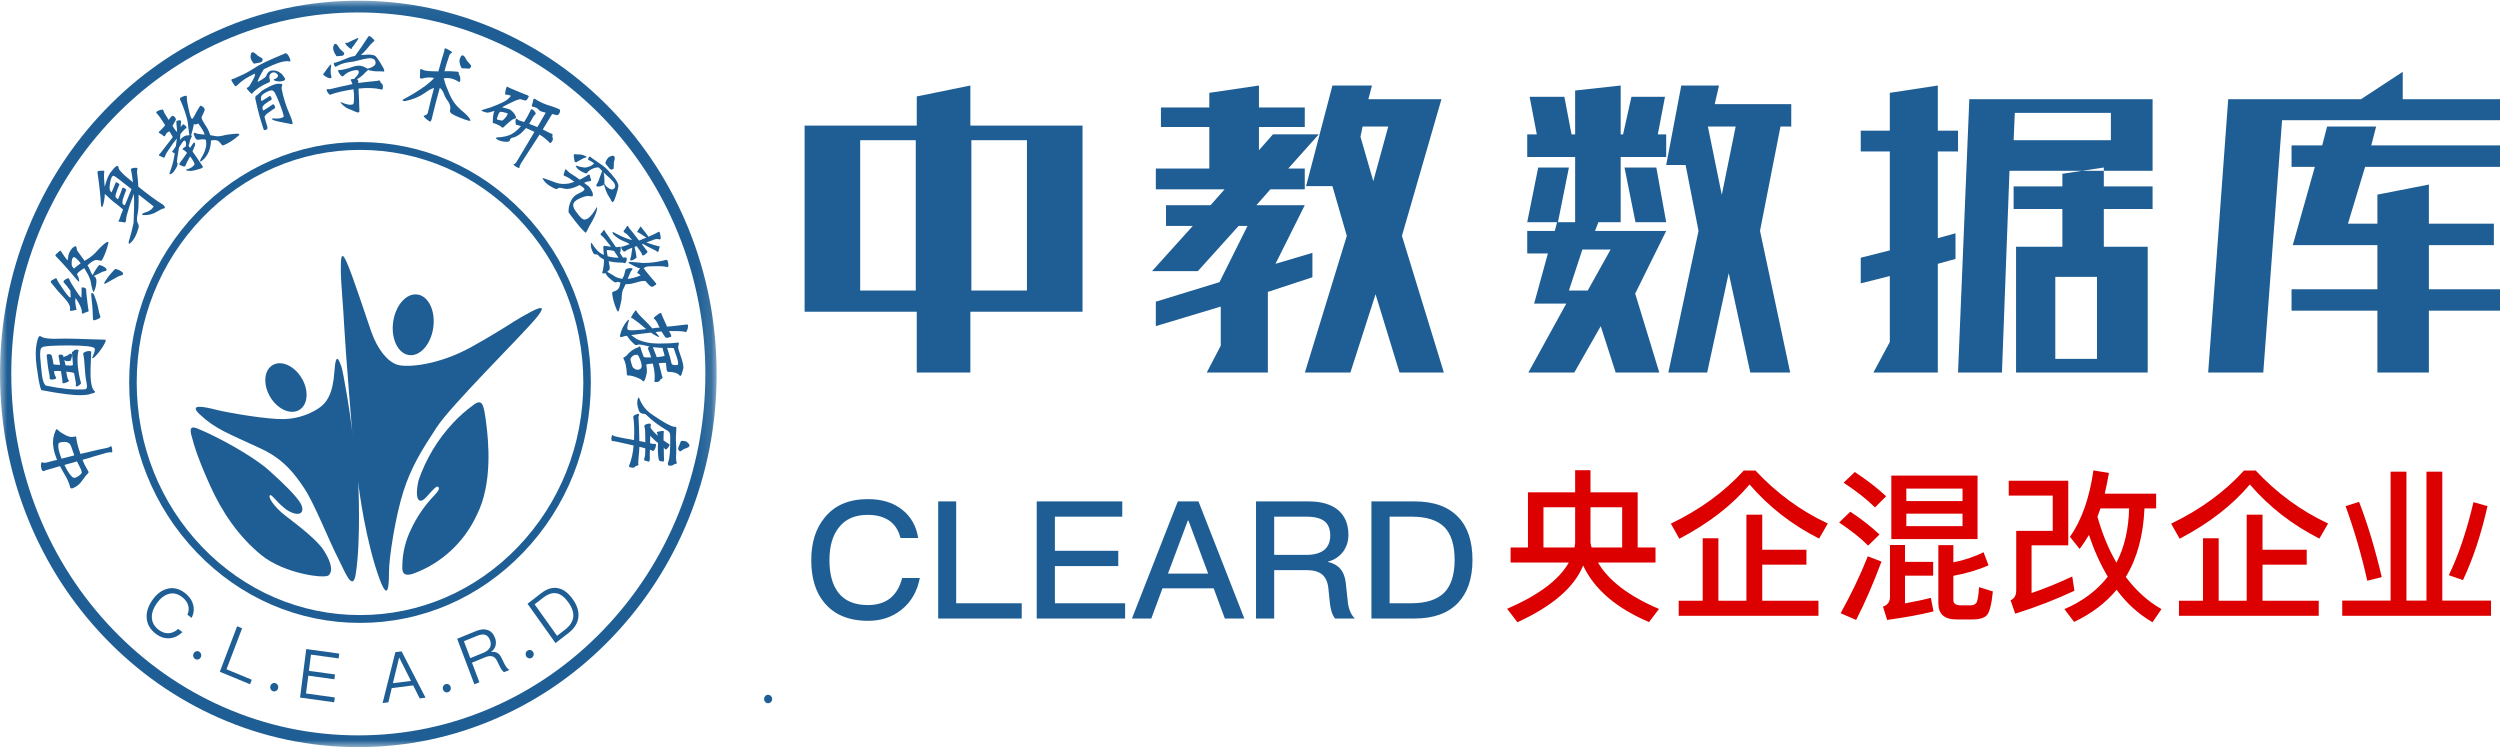
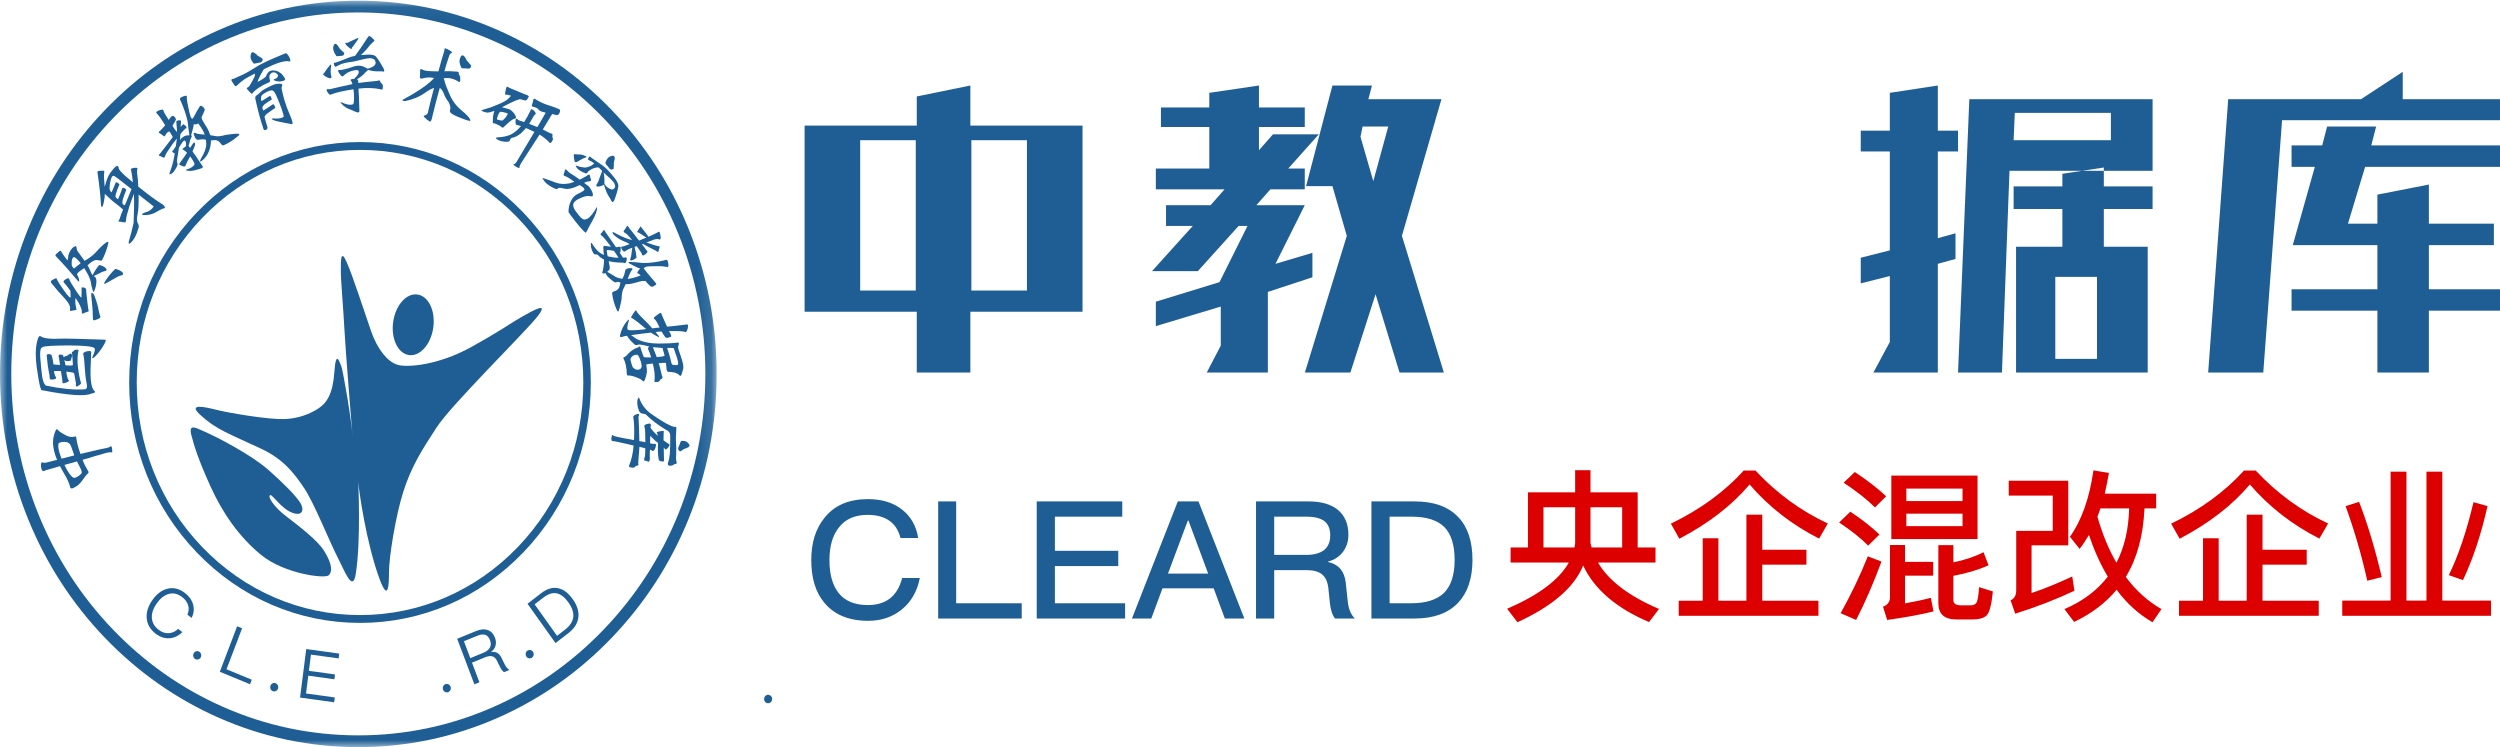
<svg xmlns="http://www.w3.org/2000/svg" xmlns:xlink="http://www.w3.org/1999/xlink" width="174px" height="52px" viewBox="0 0 174 52" version="1.1">
  <title>logo</title>
  <desc>Created with Sketch.</desc>
  <defs>
    <polygon id="path-1" points="1.38678612e-05 0.049 49.878 0.049 49.878 52 1.38678612e-05 52" />
  </defs>
  <g id="页面-1" stroke="none" stroke-width="1" fill="none" fill-rule="evenodd">
    <g id="个人中心首页" transform="translate(-359, -14)">
      <g id="head" transform="translate(1, 0)">
        <g id="logo" transform="translate(358, 13.365)">
          <g id="编组" transform="translate(56, 5.635)">
            <path d="M11.607,15.22 L15.475,15.22 L15.475,4.756 L11.607,4.756 L11.607,15.22 Z M3.869,15.22 L7.738,15.22 L7.738,4.756 L3.869,4.756 L3.869,15.22 Z M7.807,1.713 L11.537,0.951 L11.537,3.744 L19.344,3.744 L19.344,16.695 L11.537,16.695 L11.537,20.927 L7.807,20.927 L7.807,16.695 L0,16.695 L0,3.744 L7.807,3.744 L7.807,1.713 Z" id="Fill-1" fill="#1E5E94" />
            <path d="M38.837,3.805 L38.689,4.518 L39.581,7.61 L40.623,3.805 L38.837,3.805 Z M37.988,20.927 L34.82,20.927 L37.738,11.415 L36.737,7.956 L34.903,7.956 L36.737,0.951 L39.489,0.951 L39.239,1.902 L44.325,1.902 L41.574,11.415 L44.492,20.927 L41.407,20.927 L39.739,15.479 L37.988,20.927 Z M30.205,10.727 L27.37,13.872 L24.18,13.872 L27.016,10.727 L25.155,10.727 L25.155,9.281 L28.256,9.281 L29.231,8.176 L24.446,8.176 L24.446,6.732 L28.167,6.732 L28.167,3.841 L24.801,3.841 L24.801,2.481 L28.167,2.481 L28.167,1.461 L31.623,0.951 L31.623,2.481 L34.812,2.481 L34.812,3.841 L31.623,3.841 L31.623,5.456 L32.597,4.351 L35.787,4.351 L33.66,6.732 L34.812,6.732 L34.812,8.176 L32.42,8.176 L31.445,9.281 L34.812,9.281 L32.774,13.362 L35.344,12.597 L35.344,14.297 L32.243,15.317 L32.243,20.927 L27.99,20.927 L28.965,19.057 L28.965,16.337 L24.446,17.697 L24.446,15.997 L28.876,14.637 L30.825,10.727 L30.205,10.727 Z" id="Fill-2" fill="#1E5E94" />
-             <path d="M63.836,8.561 L64.803,3.805 L62.869,3.805 L63.836,8.561 Z M68.672,3.805 L67.922,3.805 L66.496,11.069 L68.597,20.927 L65.82,20.927 L64.32,14.009 L62.819,20.927 L60.117,20.927 L62.218,11.069 L61.318,6.486 L59.967,6.486 L61.018,0.951 L63.644,0.951 L63.344,2.248 L68.672,2.248 L68.672,3.805 Z M57.066,6.659 L59.28,6.659 L59.967,10.463 L57.829,10.463 L57.066,6.659 Z M54.133,12.366 L53.197,15.22 L54.507,15.22 L56.098,12.366 L54.133,12.366 Z M50.295,12.643 L50.295,11.074 L52.214,11.074 L52.373,10.463 L55.251,10.463 L55.011,11.074 L59.967,11.074 L57.809,15.434 L59.488,20.927 L56.45,20.927 L55.411,17.701 L53.572,20.927 L50.375,20.927 L53.013,16.131 L50.775,16.131 L51.734,12.643 L50.295,12.643 Z M52.433,10.463 L50.295,10.463 L51.059,6.659 L53.197,6.659 L52.433,10.463 Z M50.295,5.925 L50.295,4.355 L50.962,4.355 L50.462,1.737 L52.88,1.737 L53.38,4.355 L53.63,4.355 L53.63,1.3 L56.799,0.951 L56.799,4.355 L56.965,4.355 L57.549,1.737 L59.884,1.737 L59.383,4.355 L59.967,4.355 L59.967,5.925 L56.799,5.925 L56.799,10.463 L53.63,10.463 L53.63,5.925 L50.295,5.925 Z" id="Fill-3" fill="#1E5E94" />
            <path d="M87.049,19.976 L89.951,19.976 L89.951,14.268 L87.049,14.268 L87.049,19.976 Z M87.541,12.173 L87.541,9.547 L84.148,9.547 L84.148,7.972 L87.541,7.972 L87.541,7.096 L90.426,6.659 L90.426,7.972 L93.82,7.972 L93.82,9.547 L90.426,9.547 L90.426,12.173 L93.48,12.173 L93.48,20.927 L84.317,20.927 L84.317,12.173 L87.541,12.173 Z M84.231,2.854 L84.148,4.756 L90.918,4.756 L90.918,2.854 L84.231,2.854 Z M83.336,20.927 L80.279,20.927 L81.065,1.902 L93.82,1.902 L93.82,6.887 L83.86,6.887 L83.336,20.927 Z M75.531,18.802 L75.531,14.212 L73.508,14.722 L73.508,12.937 L75.531,12.426 L75.531,5.541 L73.508,5.541 L73.508,4.096 L75.531,4.096 L75.531,1.461 L78.872,0.951 L78.872,4.096 L80.279,4.096 L80.279,5.541 L78.872,5.541 L78.872,11.576 L80.103,11.237 L80.103,13.022 L78.872,13.362 L78.872,20.927 L74.388,20.927 L75.531,18.802 Z" id="Fill-4" fill="#1E5E94" />
            <path d="M108.328,1.902 L111.23,1.902 L111.23,0 L108.328,1.902 Z M99.083,1.902 L97.689,20.927 L101.524,20.927 L102.832,3.366 L118,3.366 L118,1.902 L99.083,1.902 Z M105.967,3.805 L105.625,5.122 L103.492,5.122 L103.492,6.615 L105.113,6.615 L103.577,12.059 L109.466,12.059 L109.466,15.132 L103.492,15.132 L103.492,16.624 L109.466,16.624 L109.466,20.927 L113.05,20.927 L113.05,16.624 L118,16.624 L118,15.132 L113.05,15.132 L113.05,12.059 L117.573,12.059 L117.573,10.566 L113.05,10.566 L113.05,7.844 L109.466,8.546 L109.466,10.566 L107.418,10.566 L108.612,6.615 L118,6.615 L118,5.122 L109.039,5.122 L109.38,3.805 L105.967,3.805 Z" id="Fill-5" fill="#1E5E94" />
            <path d="M4.41,29.739 C3.087,29.739 2.089,30.161 1.393,31.029 C0.766,31.794 0.464,32.775 0.464,33.985 C0.464,35.218 0.754,36.2 1.358,36.93 C2.043,37.775 3.064,38.209 4.422,38.209 C5.316,38.209 6.082,37.957 6.72,37.455 C7.405,36.919 7.834,36.177 8.02,35.229 L6.79,35.229 C6.627,35.869 6.337,36.348 5.919,36.668 C5.525,36.964 5.014,37.113 4.41,37.113 C3.482,37.113 2.797,36.827 2.356,36.257 C1.938,35.72 1.729,34.967 1.729,33.985 C1.729,33.038 1.938,32.284 2.368,31.736 C2.82,31.132 3.494,30.835 4.387,30.835 C4.991,30.835 5.478,30.96 5.873,31.223 C6.268,31.485 6.534,31.896 6.674,32.444 L7.904,32.444 C7.776,31.622 7.405,30.96 6.801,30.481 C6.175,29.979 5.374,29.739 4.41,29.739 Z M9.297,29.899 L9.297,38.049 L15.112,38.049 L15.112,36.987 L10.55,36.987 L10.55,29.899 L9.297,29.899 Z M16.156,29.899 L16.156,38.049 L22.308,38.049 L22.308,36.987 L17.421,36.987 L17.421,34.396 L21.832,34.396 L21.832,33.335 L17.421,33.335 L17.421,30.96 L22.11,30.96 L22.11,29.899 L16.156,29.899 Z M25.975,29.899 L22.784,38.049 L24.13,38.049 L24.908,35.948 L28.471,35.948 L29.249,38.049 L30.606,38.049 L27.415,29.899 L25.975,29.899 Z M25.291,34.921 L26.672,31.234 L26.718,31.234 L28.088,34.921 L25.291,34.921 Z M31.419,29.899 L31.419,38.049 L32.684,38.049 L32.684,34.681 L34.924,34.681 C35.4,34.681 35.76,34.773 36.015,34.978 C36.259,35.184 36.41,35.503 36.456,35.96 L36.561,36.976 C36.607,37.432 36.723,37.798 36.92,38.049 L38.29,38.049 C38.011,37.752 37.849,37.352 37.803,36.85 L37.663,35.549 C37.57,34.75 37.164,34.271 36.421,34.111 L36.421,34.088 C36.874,33.974 37.234,33.734 37.501,33.369 C37.733,33.038 37.849,32.661 37.849,32.227 C37.849,31.451 37.594,30.869 37.083,30.458 C36.595,30.081 35.922,29.899 35.087,29.899 L31.419,29.899 Z M32.684,30.96 L34.913,30.96 C35.493,30.96 35.911,31.063 36.189,31.28 C36.445,31.485 36.584,31.816 36.584,32.273 C36.584,32.707 36.445,33.038 36.178,33.266 C35.899,33.494 35.481,33.62 34.924,33.62 L32.684,33.62 L32.684,30.96 Z M39.451,29.899 L39.451,38.049 L42.445,38.049 C43.78,38.049 44.79,37.684 45.486,36.953 C46.148,36.245 46.484,35.252 46.484,33.974 C46.484,32.684 46.159,31.691 45.509,31.006 C44.813,30.264 43.803,29.899 42.468,29.899 L39.451,29.899 Z M40.716,30.96 L42.236,30.96 C43.281,30.96 44.047,31.2 44.534,31.691 C44.999,32.17 45.242,32.924 45.242,33.974 C45.242,35.001 44.999,35.754 44.523,36.245 C44.035,36.736 43.258,36.987 42.213,36.987 L40.716,36.987 L40.716,30.96 Z" id="CLEARD" fill="#1E5E94" fill-rule="nonzero" />
            <path d="M57.982,29.267 L54.698,29.267 L54.698,27.726 L53.63,27.726 L53.63,29.267 L50.345,29.267 L50.345,33.102 L49.138,33.102 L49.138,34.153 L53.189,34.153 C52.516,35.351 51.088,36.424 48.895,37.372 L49.614,38.308 C52.052,37.189 53.584,35.865 54.187,34.358 C54.953,36.002 56.474,37.314 58.772,38.296 L59.468,37.383 C57.379,36.493 55.963,35.42 55.22,34.153 L59.224,34.153 L59.224,33.102 L57.982,33.102 L57.982,29.267 Z M51.425,33.102 L51.425,30.306 L53.63,30.306 L53.63,32.794 L53.603,32.992 C53.598,33.028 53.591,33.064 53.584,33.102 L51.425,33.102 Z M54.779,33.102 C54.744,33 54.721,32.897 54.698,32.794 L54.698,30.306 L56.903,30.306 L56.903,33.102 L54.779,33.102 Z M65.364,27.749 C64.018,29.233 62.323,30.466 60.292,31.447 L60.884,32.497 C62.904,31.436 64.54,30.18 65.77,28.719 C67.105,30.272 68.719,31.527 70.61,32.486 L71.214,31.436 C69.31,30.546 67.639,29.313 66.177,27.749 L65.364,27.749 Z M65.55,30.82 L65.55,36.812 L63.6,36.812 L63.6,32.463 L62.509,32.463 L62.509,36.812 L60.838,36.812 L60.838,37.862 L70.564,37.862 L70.564,36.812 L66.653,36.812 L66.653,34.301 L69.728,34.301 L69.728,33.262 L66.653,33.262 L66.653,30.82 L65.55,30.82 Z M79.954,35.077 C80.871,34.906 81.683,34.666 82.403,34.347 L82.054,33.433 C81.428,33.753 80.731,33.981 79.954,34.141 L79.954,32.943 L78.909,32.943 L78.909,36.983 C78.909,37.737 79.327,38.113 80.163,38.113 L81.335,38.113 C81.753,38.113 82.054,38.022 82.252,37.851 C82.461,37.668 82.612,37.098 82.704,36.162 L81.741,35.865 C81.706,36.481 81.637,36.846 81.544,36.972 C81.463,37.075 81.335,37.132 81.149,37.132 L80.476,37.132 C80.128,37.132 79.954,37.006 79.954,36.767 L79.954,35.077 Z M73.094,27.852 L72.317,28.594 C73.245,29.21 73.976,29.792 74.499,30.317 L75.276,29.541 C74.684,28.982 73.953,28.422 73.094,27.852 Z M72.781,30.614 L72.003,31.367 C72.862,31.938 73.535,32.475 74.023,32.977 L74.812,32.201 C74.255,31.676 73.582,31.139 72.781,30.614 Z M74,33.719 C73.466,35.066 72.827,36.378 72.108,37.68 L73.187,38.148 C73.837,36.881 74.417,35.522 74.951,34.084 L74,33.719 Z M75.636,28.103 L75.636,32.52 L81.637,32.52 L81.637,28.103 L75.636,28.103 Z M80.592,31.619 L76.681,31.619 L76.681,30.751 L80.592,30.751 L80.592,31.619 Z M76.681,29.872 L76.681,29.005 L80.592,29.005 L80.592,29.872 L76.681,29.872 Z M76.588,35.066 L78.549,35.066 L78.549,34.107 L76.588,34.107 L76.588,32.931 L75.543,32.931 L75.543,36.55 C75.543,36.881 75.381,37.109 75.056,37.223 L75.346,38.148 C76.588,37.976 77.667,37.782 78.573,37.554 L78.387,36.607 C77.876,36.744 77.273,36.869 76.588,36.995 L76.588,35.066 Z M90.191,30.386 L92.187,30.386 C92.152,31.824 91.862,33.091 91.305,34.164 C90.771,33.251 90.33,32.189 89.982,30.968 C90.051,30.785 90.121,30.591 90.191,30.386 Z M93.255,30.386 L94.067,30.386 L94.067,29.358 L90.492,29.358 C90.597,28.902 90.69,28.422 90.783,27.92 L89.703,27.738 C89.425,29.678 88.879,31.219 88.067,32.36 L88.74,33.205 C88.972,32.908 89.181,32.577 89.39,32.235 C89.75,33.308 90.191,34.278 90.701,35.134 C89.959,36.093 88.96,36.846 87.684,37.394 L88.357,38.285 C89.564,37.714 90.55,36.972 91.317,36.047 C92.013,36.995 92.849,37.748 93.812,38.308 L94.439,37.394 C93.499,36.858 92.674,36.116 91.955,35.157 C92.744,33.856 93.174,32.269 93.255,30.386 Z M85.397,36.276 L85.397,32.954 L87.951,32.954 L87.951,28.457 L83.807,28.457 L83.807,29.495 L86.871,29.495 L86.871,31.95 L84.329,31.95 L84.329,36.082 C84.329,36.447 84.19,36.675 83.935,36.778 L84.26,37.714 C85.769,37.235 87.15,36.698 88.38,36.116 L88.229,35.123 C87.254,35.579 86.314,35.968 85.397,36.276 Z M100.184,27.749 C98.838,29.233 97.143,30.466 95.112,31.447 L95.704,32.497 C97.723,31.436 99.36,30.18 100.59,28.719 C101.925,30.272 103.538,31.527 105.43,32.486 L106.034,31.436 C104.13,30.546 102.459,29.313 100.996,27.749 L100.184,27.749 Z M100.37,30.82 L100.37,36.812 L98.42,36.812 L98.42,32.463 L97.329,32.463 L97.329,36.812 L95.657,36.812 L95.657,37.862 L105.384,37.862 L105.384,36.812 L101.472,36.812 L101.472,34.301 L104.548,34.301 L104.548,33.262 L101.472,33.262 L101.472,30.82 L100.37,30.82 Z M110.386,27.829 L110.386,36.801 L107.02,36.801 L107.02,37.862 L117.373,37.862 L117.373,36.801 L113.984,36.801 L113.984,27.829 L112.882,27.829 L112.882,36.801 L111.489,36.801 L111.489,27.829 L110.386,27.829 Z M116.155,29.952 C115.667,32.007 115.087,33.707 114.437,35.032 L115.423,35.374 C116.12,33.901 116.688,32.189 117.13,30.226 L116.155,29.952 Z M108.192,29.929 C108.784,31.459 109.307,33.205 109.771,35.168 L108.761,35.42 C108.367,33.628 107.856,31.892 107.252,30.226 L108.192,29.929 Z" id="央企混改企业" fill="#DD0000" fill-rule="nonzero" />
          </g>
          <g id="分组" transform="translate(0, 0.635)">
            <g>
              <mask id="mask-2" fill="white">
                <use xlink:href="#path-1" />
              </mask>
              <g id="Clip-32" />
              <path d="M24.939,0.866 C21.678,0.866 18.515,1.531 15.537,2.843 C12.661,4.11 10.078,5.924 7.86,8.235 C5.641,10.546 3.9,13.236 2.683,16.232 C1.424,19.333 0.785,22.628 0.785,26.024 C0.785,29.421 1.424,32.715 2.683,35.817 C3.9,38.812 5.641,41.503 7.86,43.814 C10.078,46.124 12.661,47.938 15.537,49.205 C18.515,50.517 21.678,51.182 24.939,51.182 C28.2,51.182 31.363,50.517 34.34,49.205 C37.217,47.938 39.8,46.124 42.018,43.814 C44.236,41.503 45.978,38.812 47.195,35.817 C48.454,32.715 49.093,29.421 49.093,26.024 C49.093,22.628 48.454,19.333 47.195,16.232 C45.978,13.236 44.236,10.546 42.018,8.235 C39.8,5.924 37.217,4.11 34.34,2.843 C31.363,1.531 28.2,0.866 24.939,0.866 M24.939,52 C21.572,52 18.306,51.313 15.232,49.958 C12.262,48.65 9.595,46.777 7.304,44.392 C5.014,42.006 3.216,39.229 1.96,36.135 C0.659,32.933 1.38678612e-05,29.531 1.38678612e-05,26.024 C1.38678612e-05,22.518 0.659,19.116 1.96,15.913 C3.216,12.82 5.014,10.042 7.304,7.657 C9.595,5.271 12.262,3.398 15.232,2.09 C18.306,0.735 21.572,0.049 24.939,0.049 C28.305,0.049 31.571,0.735 34.646,2.09 C37.616,3.398 40.283,5.271 42.573,7.657 C44.864,10.042 46.662,12.82 47.918,15.913 C49.218,19.116 49.878,22.518 49.878,26.024 C49.878,29.531 49.218,32.933 47.918,36.135 C46.662,39.229 44.864,42.006 42.573,44.392 C40.283,46.777 37.616,48.65 34.646,49.958 C31.571,51.313 28.305,52 24.939,52" id="Fill-31" fill="#1E5E94" mask="url(#mask-2)" />
            </g>
            <path d="M25.057,10.433 C20.905,10.433 17.002,12.117 14.067,15.174 C11.131,18.232 9.515,22.297 9.515,26.621 C9.515,30.945 11.131,35.01 14.067,38.067 C17.002,41.125 20.905,42.809 25.057,42.809 C29.208,42.809 33.111,41.125 36.047,38.067 C38.982,35.01 40.599,30.945 40.599,26.621 C40.599,22.297 38.982,18.232 36.047,15.174 C33.111,12.117 29.208,10.433 25.057,10.433 M25.057,43.354 C20.765,43.354 16.731,41.614 13.697,38.453 C10.662,35.293 8.991,31.09 8.991,26.621 C8.991,22.151 10.662,17.949 13.697,14.788 C16.731,11.628 20.765,9.887 25.057,9.887 C29.348,9.887 33.382,11.628 36.417,14.788 C39.451,17.949 41.122,22.151 41.122,26.621 C41.122,31.09 39.451,35.293 36.417,38.453 C33.382,41.614 29.348,43.354 25.057,43.354" id="Fill-33" fill="#1E5E94" />
            <path d="M22.131,28.448 C22.753,28.052 23.168,27.404 23.271,25.892 C23.385,24.24 23.652,25.28 23.755,25.496 C23.859,25.712 24.483,29.269 24.55,30.536 C24.55,30.536 24.032,24.236 23.963,22.796 C23.894,21.356 23.721,19.628 23.721,18.837 C23.721,18.045 23.721,17.324 24.136,18.26 C24.55,19.196 25.376,21.748 25.826,23.044 C26.275,24.34 26.989,25.183 27.661,25.388 C28.345,25.597 30.529,25.424 32.845,24.128 C35.161,22.832 35.506,22.508 36.336,22.04 C37.165,21.572 38.306,20.924 37.338,22.112 C36.37,23.3 31.428,28.16 30.391,29.744 C29.354,31.328 28.628,32.48 28.075,34.208 C27.522,35.936 27.073,38.816 27.073,39.824 C27.073,40.831 27.006,41.884 26.416,40.292 C25.483,37.772 24.965,34.064 24.93,33.488 C24.93,33.488 25.138,37.592 24.757,39.968 C24.546,41.289 23.939,39.638 23.548,38.888 C22.891,37.628 21.888,35.034 21.146,33.938 C20.543,33.048 19.791,31.995 18.225,31.256 C15.934,30.174 15.056,29.92 13.905,28.844 C13.059,28.052 14.291,28.328 15.046,28.52 C15.893,28.736 18.64,29.204 19.781,29.168 C20.804,29.136 21.606,28.783 22.131,28.448" id="Fill-35" fill="#1E5E94" />
-             <path d="M20.948,26.239 C21.492,27.08 21.464,28.09 20.886,28.495 C20.308,28.9 19.399,28.547 18.855,27.706 C18.312,26.864 18.339,25.854 18.918,25.449 C19.496,25.044 20.405,25.397 20.948,26.239" id="Fill-37" fill="#1E5E94" />
            <path d="M30.152,22.829 C29.978,23.992 29.215,24.834 28.446,24.71 C27.678,24.585 27.195,23.542 27.368,22.38 C27.541,21.217 28.305,20.375 29.073,20.5 C29.842,20.624 30.325,21.667 30.152,22.829" id="Fill-39" fill="#1E5E94" />
            <path d="M13.974,29.924 C15.071,30.381 17.528,31.68 18.703,32.724 C19.878,33.768 20.569,34.497 20.88,34.965 C21.191,35.433 21.094,35.972 20.334,35.684 C19.573,35.396 18.963,34.412 18.813,34.46 C18.596,34.529 19.022,35.253 19.921,35.937 C20.82,36.621 22.098,37.611 22.539,38.313 C22.962,38.986 23.239,39.689 22.876,40.04 C22.611,40.296 19.781,39.932 18.191,38.636 C16.601,37.34 15.461,35.648 14.631,33.812 C13.802,31.976 13.525,31.076 13.318,30.284 C13.11,29.492 13.629,29.78 13.974,29.924" id="Fill-41" fill="#1E5E94" />
-             <path d="M31.546,29.422 C30.468,30.57 29.642,31.941 29.127,33.444 C28.86,34.6 29.086,35.261 29.699,34.567 C30.312,33.873 30.401,33.815 30.506,33.898 C30.611,33.981 30.546,34.154 30.207,34.501 C29.544,35.193 28.999,35.995 28.594,36.871 C28.235,37.609 28.034,38.417 28.005,39.242 C28.005,39.605 27.892,40.183 28.715,39.944 C30.692,39.242 32.31,37.753 33.199,35.814 C34.288,33.642 34.006,30.735 33.837,29.438 C33.667,28.142 33.587,27.687 32.909,28.216 C32.419,28.574 31.963,28.977 31.546,29.422" id="Fill-1" fill="#1E5E94" />
            <path d="M5.359,32.114 C5.145,32.183 4.906,32.247 4.636,32.313 C4.582,32.34 4.536,32.352 4.483,32.36 C4.709,32.832 4.915,33.125 5.095,33.242 C5.19,33.279 5.314,33.24 5.479,33.12 C5.641,33.013 5.715,32.918 5.685,32.844 C5.673,32.745 5.625,32.625 5.538,32.471 C5.493,32.388 5.433,32.265 5.359,32.114 L5.359,32.114 Z M4.285,31.925 C4.565,31.851 4.863,31.777 5.171,31.695 C5.08,31.447 5,31.221 4.933,31.024 C4.859,30.847 4.711,30.761 4.496,30.754 C4.285,30.76 4.152,30.789 4.087,30.845 C4.015,31.047 4.074,31.386 4.254,31.845 C4.268,31.879 4.281,31.907 4.285,31.925 L4.285,31.925 Z M3.969,31.997 C3.72,31.405 3.64,30.882 3.72,30.442 C3.761,30.26 3.807,30.102 3.866,29.973 C3.926,29.843 3.986,29.84 4.049,29.949 C4.152,30.048 4.313,30.157 4.544,30.28 C4.774,30.402 4.979,30.442 5.15,30.396 C5.218,30.378 5.266,30.372 5.28,30.381 C5.301,30.394 5.313,30.442 5.316,30.529 C5.356,30.816 5.445,31.154 5.585,31.547 C5.59,31.571 5.593,31.583 5.596,31.594 C6.027,31.492 6.442,31.4 6.843,31.3 C7.337,31.206 7.595,31.144 7.623,31.111 C7.727,31.014 7.786,31.055 7.801,31.241 C7.824,31.431 7.814,31.516 7.771,31.489 C7.728,31.463 7.61,31.475 7.401,31.518 C7.122,31.593 6.827,31.678 6.504,31.777 C6.342,31.833 6.088,31.913 5.746,32.004 C5.849,32.274 5.98,32.537 6.141,32.798 C6.192,32.854 6.168,32.93 6.054,33.011 C5.992,33.078 5.877,33.229 5.714,33.456 C5.558,33.688 5.35,33.857 5.081,33.974 C4.953,34.02 4.884,33.988 4.876,33.882 C4.813,33.627 4.686,33.332 4.481,32.994 C4.376,32.813 4.271,32.632 4.175,32.442 C3.545,32.623 3.204,32.72 3.154,32.74 C2.988,32.854 2.889,32.772 2.856,32.49 C2.83,32.212 2.892,32.119 3.036,32.208 C3.09,32.231 3.344,32.176 3.799,32.048 C3.856,32.033 3.92,32.022 3.972,32.009 L3.969,31.997 Z" id="Fill-45" fill="#1E5E94" />
            <path d="M5.419,25.515 C5.479,25.997 5.551,26.375 5.634,26.637 C5.661,26.688 5.599,26.758 5.447,26.855 C5.295,26.952 5.25,26.901 5.289,26.694 C5.251,26.49 5.208,26.254 5.161,25.988 C5.138,25.975 5.116,25.961 5.087,25.935 C5.058,25.922 4.9,25.902 4.613,25.863 C4.657,26.197 4.718,26.409 4.786,26.479 C4.831,26.518 4.77,26.571 4.59,26.63 C4.417,26.689 4.334,26.691 4.348,26.642 C4.361,26.606 4.326,26.334 4.243,25.827 C4.037,25.817 3.872,25.821 3.76,25.828 C3.78,26.019 3.822,26.156 3.888,26.245 C3.943,26.334 3.882,26.386 3.71,26.409 C3.544,26.437 3.457,26.409 3.46,26.329 C3.456,26.157 3.434,25.984 3.383,25.803 C3.344,25.617 3.301,25.277 3.253,24.771 C3.233,24.685 3.288,24.644 3.412,24.644 C3.541,24.65 3.615,24.715 3.622,24.826 C3.667,25 3.706,25.18 3.722,25.359 C3.804,25.375 3.956,25.389 4.18,25.4 C4.161,25.282 4.138,25.14 4.116,24.985 C4.071,24.793 4.07,24.694 4.112,24.684 C4.153,24.686 4.212,24.689 4.282,24.686 C4.365,24.69 4.41,24.742 4.423,24.841 C4.422,24.853 4.428,24.859 4.428,24.865 C4.434,24.866 4.44,24.86 4.446,24.854 C4.465,24.83 4.507,24.808 4.579,24.787 C4.644,24.778 4.704,24.744 4.754,24.697 C4.802,24.663 4.851,24.634 4.893,24.612 C4.917,24.601 4.952,24.615 4.986,24.647 C5.025,24.698 5.028,24.759 5.001,24.832 C4.974,24.91 4.959,24.983 4.945,25.032 C4.936,25.093 4.912,25.116 4.876,25.115 C4.733,25.15 4.616,25.145 4.535,25.098 C4.512,25.084 4.495,25.071 4.478,25.058 C4.508,25.176 4.538,25.307 4.562,25.425 C4.82,25.449 4.967,25.451 5.016,25.428 C5.033,25.429 5.051,25.418 5.076,25.4 C5.06,25.234 5.05,25.061 5.04,24.889 C5.031,24.698 5.018,24.587 5.002,24.543 C4.992,24.518 5.016,24.495 5.065,24.466 C5.119,24.445 5.15,24.415 5.169,24.379 C5.194,24.35 5.259,24.335 5.359,24.333 C5.459,24.338 5.493,24.377 5.455,24.43 C5.388,24.74 5.378,25.108 5.419,25.515 M6.336,27.402 C5.897,27.596 4.781,27.517 3.004,27.173 C2.898,27.168 2.846,27.141 2.848,27.097 C2.849,27.067 2.839,27.023 2.807,26.967 C2.73,26.699 2.645,26.222 2.552,25.536 C2.465,24.856 2.466,24.303 2.555,23.89 C2.639,23.477 2.734,23.315 2.848,23.419 C2.985,23.499 3.166,23.545 3.384,23.562 C3.601,23.585 3.877,23.592 4.203,23.571 C4.534,23.556 5.57,23.582 7.301,23.642 C7.401,23.634 7.372,23.768 7.206,24.042 C7.046,24.323 6.84,24.59 6.58,24.853 C6.416,24.974 6.375,24.954 6.459,24.786 C6.59,24.504 6.627,24.327 6.589,24.252 C6.536,24.12 5.938,24.048 4.789,24.042 C3.651,24.048 3.042,24.086 2.955,24.167 C2.818,24.198 2.766,24.453 2.804,24.922 C2.842,25.39 2.882,25.804 2.926,26.149 C2.975,26.502 3.059,26.733 3.196,26.838 C4.241,27.055 5.133,27.147 5.872,27.097 C6.043,27.106 6.097,26.948 6.023,26.632 C5.96,26.328 5.918,25.957 5.895,25.532 C5.873,25.114 5.839,24.811 5.788,24.631 C5.78,24.557 5.877,24.494 6.086,24.442 C6.293,24.41 6.38,24.444 6.345,24.578 C6.301,25.417 6.286,26.018 6.316,26.406 C6.351,26.801 6.428,27.063 6.546,27.191 C6.684,27.278 6.615,27.354 6.336,27.402" id="Fill-47" fill="#1E5E94" />
            <path d="M7.34,19.735 C7.261,19.783 7.241,19.75 7.27,19.65 C7.506,19.275 7.748,18.975 8.007,18.733 C8.035,18.705 8.133,18.729 8.301,18.805 C8.476,18.897 8.562,18.974 8.566,19.035 C8.57,19.095 8.543,19.137 8.489,19.149 C8.432,19.167 8.359,19.198 8.263,19.221 C7.861,19.442 7.552,19.612 7.34,19.735 M6.405,21.098 C6.363,20.75 6.345,20.528 6.346,20.418 C6.347,20.398 6.375,20.389 6.427,20.402 C6.482,20.423 6.524,20.465 6.549,20.52 C6.672,20.833 6.766,21.123 6.823,21.392 C6.871,21.684 6.925,21.874 6.962,21.966 C7.028,22.063 6.974,22.147 6.809,22.209 C6.638,22.288 6.542,22.31 6.509,22.279 C6.476,22.266 6.464,22.21 6.464,22.118 C6.465,21.792 6.439,21.45 6.405,21.098 M5.146,18.695 C5.289,18.572 5.452,18.445 5.613,18.323 C5.602,18.318 5.595,18.303 5.588,18.287 C5.358,18.012 5.21,17.878 5.128,17.899 C5.032,17.941 4.984,18.08 4.989,18.317 C4.986,18.38 4.994,18.449 5.007,18.519 C5.059,18.584 5.106,18.647 5.146,18.695 M5.366,19.488 C4.96,18.997 4.48,18.451 3.905,17.85 C3.833,17.804 3.842,17.742 3.934,17.659 C4.014,17.591 4.091,17.529 4.149,17.472 C4.207,17.429 4.255,17.454 4.285,17.549 C4.401,17.737 4.537,17.925 4.694,18.121 C4.72,18.065 4.734,18.005 4.739,17.936 C4.747,17.697 4.849,17.475 5.037,17.258 C5.209,17.121 5.305,17.098 5.319,17.201 C5.334,17.305 5.354,17.391 5.373,17.443 C5.431,17.53 5.566,17.718 5.779,18.007 C5.819,18.054 5.851,18.106 5.886,18.151 C5.906,18.146 5.929,18.135 5.948,18.116 C6.28,17.934 6.578,17.688 6.847,17.365 C7.112,17.086 7.308,16.919 7.423,16.858 C7.529,16.806 7.571,16.828 7.539,16.921 C7.459,17.295 7.318,17.685 7.123,18.068 C7.095,18.149 6.995,18.164 6.827,18.107 C6.663,18.059 6.46,18.139 6.224,18.35 C6.176,18.397 6.132,18.433 6.091,18.463 C6.162,18.581 6.223,18.695 6.263,18.795 C6.332,18.978 6.392,19.092 6.447,19.151 L6.451,19.14 C6.588,18.871 6.737,18.641 6.896,18.453 C6.92,18.436 7.011,18.463 7.17,18.529 C7.328,18.615 7.408,18.691 7.414,18.745 C7.416,18.811 7.397,18.85 7.344,18.856 C7.29,18.868 7.219,18.894 7.129,18.918 C6.865,19.047 6.659,19.153 6.518,19.217 L6.529,19.221 C6.645,19.265 6.708,19.373 6.711,19.544 C6.71,19.785 6.665,20.022 6.561,20.25 C6.536,20.358 6.494,20.336 6.441,20.179 C6.379,19.98 6.344,19.81 6.327,19.66 C6.304,19.528 6.247,19.35 6.14,19.134 C6.06,18.986 5.965,18.826 5.861,18.657 C5.792,18.709 5.741,18.749 5.696,18.771 C5.59,18.842 5.505,18.908 5.44,18.968 C5.398,19.018 5.37,19.06 5.355,19.086 C5.43,19.232 5.479,19.342 5.493,19.412 C5.541,19.632 5.502,19.657 5.366,19.488 M4.458,20.719 C4.118,20.363 3.904,20.112 3.801,19.976 C3.701,19.847 3.618,19.744 3.551,19.667 C3.513,19.614 3.537,19.564 3.615,19.502 C3.694,19.453 3.769,19.416 3.845,19.38 C3.916,19.354 3.958,19.377 3.961,19.443 C4.021,19.576 4.189,19.848 4.467,20.24 C4.75,20.633 4.9,20.78 4.919,20.67 C4.908,20.484 4.903,20.338 4.896,20.231 C4.686,19.95 4.549,19.768 4.474,19.695 C4.376,19.618 4.411,19.534 4.57,19.437 C4.729,19.34 4.814,19.346 4.828,19.449 C4.856,19.551 5.014,19.819 5.292,20.243 C5.58,20.677 5.709,20.811 5.669,20.619 C5.679,20.428 5.685,20.247 5.675,20.061 C5.663,20.004 5.725,19.988 5.847,20.015 C5.973,20.049 6.022,20.126 5.997,20.234 C6.003,20.36 6.034,20.613 6.076,20.981 C6.112,21.327 6.147,21.536 6.162,21.6 C6.194,21.652 6.162,21.692 6.063,21.706 C5.965,21.735 5.882,21.776 5.807,21.812 C5.729,21.855 5.691,21.821 5.694,21.705 C5.706,21.507 5.561,21.185 5.264,20.741 C5.238,20.816 5.23,20.93 5.243,21.072 C5.263,21.269 5.291,21.404 5.31,21.476 C5.344,21.541 5.334,21.569 5.276,21.574 C5.225,21.594 5.141,21.601 5.021,21.622 C4.909,21.658 4.853,21.637 4.866,21.563 C4.931,21.359 4.796,21.08 4.458,20.719" id="Fill-49" fill="#1E5E94" />
            <path d="M8.262,13.763 C8.351,13.549 8.435,13.331 8.513,13.1 C8.532,13.054 8.587,13.059 8.673,13.103 C8.756,13.152 8.791,13.195 8.786,13.222 C8.703,13.418 8.624,13.64 8.547,13.879 C8.52,13.989 8.513,14.099 8.531,14.197 C8.583,14.238 8.638,14.273 8.686,14.288 C8.698,14.251 8.722,14.208 8.748,14.152 C8.832,13.934 8.969,13.612 9.153,13.164 C8.837,12.917 8.583,12.718 8.391,12.566 C8.113,12.348 7.96,12.244 7.918,12.241 C7.821,12.212 7.739,12.346 7.68,12.631 C7.623,12.924 7.609,13.128 7.648,13.236 C7.663,13.277 7.699,13.329 7.762,13.394 C7.769,13.384 7.777,13.375 7.782,13.356 C7.872,13.15 7.962,12.944 8.042,12.723 C8.061,12.676 8.116,12.681 8.194,12.726 C8.281,12.78 8.316,12.823 8.311,12.85 C8.219,13.038 8.142,13.247 8.072,13.476 C8.041,13.559 8.035,13.639 8.041,13.712 C8.09,13.767 8.14,13.821 8.188,13.866 C8.223,13.848 8.248,13.814 8.262,13.763 M9.677,13.03 C10.347,13.572 10.902,13.977 11.328,14.234 C11.5,14.384 11.524,14.472 11.407,14.503 C11.28,14.534 11.134,14.604 10.975,14.702 C10.681,14.894 10.357,14.985 10.006,14.971 C9.823,14.949 9.852,14.888 10.075,14.794 C10.357,14.731 10.561,14.592 10.699,14.37 C10.52,14.23 10.167,13.953 9.645,13.543 C9.658,14.168 9.639,14.613 9.58,14.897 C9.51,15.188 9.518,15.401 9.589,15.527 C9.662,15.661 9.673,15.769 9.645,15.847 C9.508,16.353 9.313,16.715 9.064,16.927 C8.961,17.007 8.929,16.959 8.972,16.778 C9.101,16.365 9.205,15.947 9.297,15.513 C9.334,14.728 9.344,14.052 9.323,13.49 C9.213,13.764 9.101,14.061 9.004,14.369 C8.855,14.85 8.783,15.133 8.781,15.207 C8.776,15.418 8.742,15.506 8.658,15.479 C8.576,15.461 8.481,15.448 8.374,15.433 C8.266,15.44 8.225,15.416 8.258,15.349 C8.29,15.306 8.32,15.253 8.344,15.179 C8.39,15.024 8.46,14.825 8.567,14.586 C8.437,14.469 8.286,14.343 8.102,14.199 C7.855,14.02 7.598,13.795 7.316,13.512 C7.299,13.515 7.294,13.511 7.292,13.494 C7.292,13.586 7.291,13.669 7.28,13.745 C7.245,13.987 7.211,14.167 7.178,14.264 C7.108,14.463 7.057,14.461 7.028,14.246 C6.992,13.604 6.913,12.866 6.786,12.022 C6.768,11.946 6.804,11.905 6.911,11.889 C7.02,11.882 7.108,11.883 7.184,11.88 C7.254,11.874 7.278,11.924 7.248,12.015 C7.229,12.277 7.243,12.572 7.278,12.891 C7.276,12.936 7.277,12.975 7.287,12.991 C7.303,12.949 7.321,12.894 7.344,12.82 C7.412,12.543 7.516,12.287 7.657,12.052 C8.019,11.561 8.212,11.427 8.25,11.65 C8.25,11.742 8.325,11.862 8.465,11.995 C8.561,12.117 8.823,12.345 9.253,12.69 C9.183,12.174 9.143,11.882 9.119,11.824 C9.065,11.767 9.134,11.721 9.315,11.686 C9.501,11.663 9.588,11.686 9.569,11.732 C9.529,11.839 9.528,11.992 9.561,12.202 C9.585,12.352 9.608,12.616 9.625,12.99 C9.644,13.005 9.663,13.019 9.677,13.03" id="Fill-51" fill="#1E5E94" />
            <path d="M13.063,8.481 C12.977,8.054 12.823,7.594 12.602,7.079 C12.564,7.024 12.544,6.964 12.525,6.895 C12.5,6.838 12.581,6.776 12.769,6.702 C12.957,6.636 13.029,6.657 13.002,6.754 C12.999,6.938 13.036,7.168 13.099,7.446 C13.161,7.733 13.202,7.929 13.241,8.036 C13.261,8.127 13.306,8.214 13.371,8.286 C13.431,8.226 13.485,8.147 13.545,8.034 C13.628,7.85 13.757,7.638 13.912,7.392 C13.95,7.341 14.019,7.357 14.125,7.436 C14.22,7.531 14.264,7.604 14.248,7.654 C14.195,7.808 14.128,7.972 14.034,8.141 C14.035,8.163 14.033,8.18 14.035,8.194 C14.024,8.262 14.139,8.479 14.375,8.839 C14.493,9.029 14.581,9.228 14.634,9.408 C14.777,9.436 14.913,9.454 15.024,9.477 C15.159,9.504 15.39,9.481 15.712,9.389 C16.009,9.346 16.237,9.318 16.399,9.309 C16.552,9.299 16.631,9.308 16.648,9.333 C16.659,9.37 16.635,9.419 16.564,9.473 C16.238,9.757 15.906,9.97 15.555,10.114 C15.507,10.15 15.432,10.094 15.324,9.94 C15.204,9.788 15.053,9.728 14.86,9.753 C14.795,9.764 14.738,9.777 14.679,9.776 C14.678,9.837 14.677,9.899 14.676,9.96 C14.611,10.524 14.395,10.946 14.012,11.22 C13.903,11.272 13.894,11.218 13.984,11.044 C14.241,10.63 14.36,10.29 14.356,10.012 C14.346,9.914 14.339,9.821 14.332,9.727 C14.192,9.682 14.009,9.692 13.788,9.73 C13.684,9.748 13.604,9.664 13.533,9.468 C13.454,9.292 13.469,9.22 13.575,9.246 C13.68,9.303 13.819,9.335 13.994,9.346 C14.069,9.35 14.156,9.36 14.248,9.367 C14.207,9.246 14.156,9.14 14.096,9.034 C13.992,8.863 13.888,8.714 13.79,8.584 C13.729,8.653 13.627,8.684 13.486,8.639 C13.481,8.673 13.476,8.707 13.477,8.73 C13.441,8.908 13.387,9.123 13.316,9.366 C13.304,9.39 13.292,9.415 13.283,9.422 C13.332,9.43 13.36,9.439 13.36,9.439 C13.364,9.466 13.348,9.516 13.304,9.588 C13.259,9.66 13.213,9.793 13.182,9.968 C13.159,10.038 13.14,10.105 13.119,10.159 C13.146,10.177 13.177,10.221 13.222,10.286 L13.229,10.296 C13.351,10.105 13.438,9.979 13.489,9.917 C13.509,9.903 13.535,9.921 13.567,9.965 C13.588,10.017 13.585,10.065 13.569,10.115 C13.507,10.276 13.456,10.412 13.399,10.539 C13.472,10.643 13.558,10.767 13.662,10.916 C13.88,11.229 14.02,11.441 14.095,11.559 C14.147,11.633 14.113,11.689 13.998,11.723 C13.882,11.765 13.772,11.795 13.659,11.821 C13.441,11.894 13.231,11.917 13.027,11.874 C12.916,11.852 12.907,11.828 13.001,11.795 C13.271,11.712 13.453,11.598 13.54,11.441 C13.55,11.372 13.462,11.204 13.268,10.926 C13.245,10.913 13.238,10.904 13.232,10.885 C13.214,10.921 13.202,10.946 13.191,10.961 C13.042,11.218 12.956,11.397 12.924,11.497 C12.905,11.595 12.83,11.613 12.699,11.561 C12.563,11.512 12.493,11.474 12.482,11.437 C12.474,11.405 12.489,11.364 12.535,11.314 C12.698,11.1 12.863,10.876 13.018,10.63 C12.923,10.535 12.844,10.474 12.77,10.431 C12.672,10.414 12.683,10.368 12.807,10.274 C12.85,10.242 12.896,10.214 12.934,10.186 C12.974,9.981 12.956,9.851 12.86,9.787 C12.806,9.752 12.705,9.867 12.546,10.13 C12.509,10.181 12.477,10.229 12.457,10.273 C12.415,10.548 12.372,10.83 12.322,11.134 C12.306,11.237 12.32,11.309 12.357,11.373 C12.389,11.439 12.32,11.612 12.15,11.87 C12.078,11.985 11.99,12.067 11.899,12.105 C11.803,12.155 11.772,12.141 11.801,12.058 C11.849,11.908 11.911,11.725 11.98,11.521 C12.04,11.324 12.1,11.066 12.154,10.737 C12.157,10.72 12.16,10.703 12.16,10.672 C12.144,10.67 12.127,10.667 12.12,10.657 C11.987,10.591 11.949,10.536 12.014,10.494 C12.046,10.478 12.121,10.376 12.239,10.181 C12.265,9.987 12.284,9.806 12.309,9.643 C12.205,9.766 12.117,9.879 12.026,10 C11.718,10.446 11.544,10.707 11.524,10.782 C11.477,10.946 11.426,11.008 11.365,10.963 C11.295,10.925 11.22,10.89 11.141,10.86 C11.056,10.832 11.036,10.803 11.072,10.76 C11.106,10.726 11.142,10.684 11.183,10.638 C11.346,10.424 11.578,10.12 11.887,9.727 C11.924,9.676 11.967,9.613 12.025,9.539 C12,9.482 11.944,9.381 11.848,9.233 C11.827,9.203 11.807,9.174 11.782,9.139 C11.754,9.16 11.735,9.175 11.722,9.177 C11.641,9.208 11.574,9.289 11.509,9.414 C11.47,9.504 11.418,9.513 11.353,9.441 C11.278,9.376 11.203,9.32 11.116,9.279 C11.017,9.24 11.035,9.173 11.162,9.085 C11.282,8.964 11.393,8.842 11.497,8.718 C11.448,8.649 11.396,8.574 11.354,8.493 C11.152,8.183 11.027,8.012 10.975,7.96 C10.823,7.856 10.849,7.768 11.06,7.684 C11.274,7.605 11.379,7.61 11.381,7.707 C11.373,7.758 11.501,7.972 11.743,8.35 C11.815,8.235 11.883,8.145 11.947,8.09 C11.997,8.037 12.066,8.053 12.154,8.137 C12.233,8.23 12.264,8.305 12.23,8.361 C12.149,8.505 12.069,8.642 12.005,8.758 C12.141,8.974 12.241,9.118 12.307,9.182 C12.307,9.182 12.317,9.174 12.324,9.154 C12.315,9.13 12.316,9.1 12.321,9.065 C12.292,8.731 12.27,8.543 12.274,8.487 C12.252,8.435 12.308,8.4 12.443,8.374 C12.58,8.362 12.632,8.405 12.598,8.492 C12.593,8.526 12.584,8.639 12.574,8.844 C12.621,8.785 12.663,8.731 12.719,8.666 C12.737,8.629 12.8,8.657 12.909,8.75 C13.014,8.859 13.004,8.928 12.894,8.958 C12.775,9.07 12.668,9.197 12.559,9.324 C12.548,9.454 12.535,9.593 12.525,9.745 C12.593,9.655 12.653,9.595 12.719,9.553 C12.839,9.454 12.972,9.414 13.127,9.418 C13.14,9.416 13.156,9.419 13.182,9.414 C13.176,9.404 13.173,9.391 13.176,9.374 C13.141,9.135 13.097,8.842 13.063,8.481" id="Fill-53" fill="#1E5E94" />
            <path d="M18.322,8.93 C18.115,8.297 17.94,7.666 17.806,7.027 C17.743,6.835 17.753,6.715 17.829,6.662 C17.913,6.613 18,6.537 18.104,6.436 C18.209,6.32 18.374,6.217 18.584,6.116 C18.809,5.985 19.028,5.894 19.24,5.838 C19.547,5.807 19.675,5.839 19.642,5.929 C19.615,6.016 19.597,6.094 19.599,6.158 C19.722,6.801 19.907,7.383 20.145,7.921 C20.381,8.453 20.423,8.697 20.279,8.638 C19.558,8.505 19.131,8.417 19.015,8.348 C18.884,8.29 18.88,8.259 19.005,8.241 C19.351,8.274 19.595,8.239 19.736,8.137 C19.773,8.098 19.687,7.798 19.472,7.233 C19.254,6.682 19.117,6.394 19.057,6.363 C18.97,6.251 18.79,6.27 18.511,6.427 C18.368,6.504 18.268,6.578 18.217,6.648 C18.17,6.697 18.155,6.819 18.174,7.013 C18.215,7.024 18.262,7.014 18.306,6.979 C18.457,6.887 18.607,6.795 18.764,6.687 C18.805,6.66 18.835,6.694 18.877,6.783 C18.918,6.872 18.922,6.923 18.896,6.938 C18.75,7.023 18.607,7.119 18.457,7.23 C18.357,7.305 18.29,7.387 18.259,7.482 C18.267,7.544 18.284,7.615 18.305,7.679 C18.344,7.685 18.372,7.675 18.411,7.642 C18.602,7.522 18.799,7.401 18.989,7.262 C19.025,7.236 19.068,7.273 19.113,7.354 C19.156,7.449 19.162,7.505 19.136,7.52 C18.968,7.632 18.78,7.764 18.586,7.91 C18.497,7.981 18.445,8.051 18.408,8.129 C18.46,8.324 18.517,8.537 18.587,8.752 C18.646,8.893 18.622,8.992 18.518,9.036 C18.411,9.087 18.343,9.052 18.322,8.93 M17.624,4.377 C17.498,4.221 17.439,4.079 17.436,3.938 C17.452,3.68 17.533,3.586 17.675,3.659 C17.705,3.674 17.763,3.718 17.838,3.776 C17.9,3.851 17.969,3.911 18.053,3.94 C18.129,3.984 18.199,4.024 18.257,4.068 C18.288,4.089 18.285,4.136 18.267,4.214 C18.243,4.293 18.173,4.344 18.059,4.358 C17.94,4.375 17.842,4.397 17.778,4.413 C17.7,4.44 17.654,4.431 17.624,4.377 M18.736,5.725 C18.446,5.847 18.198,5.981 17.988,6.12 C17.78,6.265 17.636,6.394 17.551,6.515 C17.525,6.55 17.46,6.502 17.347,6.367 C17.233,6.245 17.171,6.17 17.169,6.145 C17.163,6.128 17.182,6.108 17.226,6.092 C17.271,6.076 17.315,6.041 17.373,5.969 C17.529,5.706 17.645,5.49 17.715,5.342 C17.748,5.253 17.755,5.179 17.736,5.121 C17.389,5.296 17.151,5.425 17.029,5.508 C16.831,5.643 16.649,5.792 16.49,5.952 C16.425,6.02 16.367,6.014 16.315,5.93 C16.266,5.856 16.204,5.762 16.138,5.655 C16.066,5.551 16.105,5.498 16.273,5.478 C16.785,5.257 17.14,5.086 17.351,4.953 C17.552,4.823 17.78,4.684 18.036,4.535 C18.316,4.384 18.63,4.24 18.972,4.087 C19.31,3.941 19.594,3.82 19.824,3.726 C19.917,3.667 20.02,3.754 20.137,3.978 C20.237,4.208 20.238,4.305 20.128,4.273 C19.829,4.197 19.236,4.382 18.364,4.814 C18.102,5.25 17.957,5.548 17.926,5.701 C17.976,5.684 18.082,5.627 18.232,5.535 C18.388,5.44 18.482,5.368 18.53,5.286 C18.563,5.158 18.641,5.053 18.774,4.947 C18.912,4.892 19.066,4.889 19.243,4.936 C19.361,4.972 19.477,5.041 19.585,5.126 C19.688,5.232 19.777,5.35 19.846,5.487 C19.856,5.594 19.726,5.653 19.453,5.672 C19.302,5.667 19.19,5.648 19.113,5.604 C19.026,5.564 19.022,5.533 19.111,5.502 C19.189,5.474 19.243,5.448 19.28,5.409 C19.307,5.38 19.333,5.345 19.348,5.294 C19.359,5.213 19.297,5.138 19.171,5.059 C19.061,5.027 18.976,5.031 18.892,5.08 C18.79,5.168 18.739,5.258 18.747,5.339 C18.751,5.428 18.763,5.521 18.791,5.608 C18.799,5.671 18.775,5.711 18.736,5.725" id="Fill-55" fill="#1E5E94" />
            <path d="M24.075,2.977 C24.146,2.987 24.181,2.985 24.205,2.973 C24.408,2.868 24.635,2.763 24.873,2.658 C24.902,2.644 24.926,2.65 24.938,2.662 C24.951,2.686 24.934,2.723 24.9,2.767 C24.804,2.905 24.685,3.069 24.554,3.256 C24.508,3.282 24.485,3.32 24.486,3.363 C24.476,3.412 24.447,3.425 24.405,3.396 C24.345,3.361 24.249,3.284 24.127,3.165 C24.018,3.034 23.998,2.979 24.075,2.977 M23.387,3.863 C23.239,3.646 23.175,3.458 23.188,3.292 C23.229,3.07 23.304,3.006 23.418,3.076 C23.454,3.1 23.497,3.16 23.558,3.25 C23.608,3.341 23.669,3.425 23.754,3.489 C23.826,3.549 23.887,3.608 23.941,3.668 C23.965,3.692 23.961,3.735 23.939,3.797 C23.911,3.853 23.841,3.886 23.747,3.889 C23.647,3.892 23.565,3.9 23.506,3.908 C23.436,3.923 23.4,3.911 23.387,3.863 M24.713,3.89 C24.992,3.513 25.297,3.074 25.619,2.567 C25.652,2.493 25.717,2.491 25.813,2.562 C25.892,2.639 25.965,2.704 26.025,2.758 C26.074,2.818 26.058,2.873 25.971,2.919 C25.827,3.046 25.678,3.21 25.536,3.405 C25.382,3.581 25.239,3.727 25.118,3.828 C25.242,3.825 25.389,3.82 25.548,3.803 C25.753,3.791 25.931,3.81 26.074,3.867 C26.187,3.913 26.396,4.219 26.706,4.781 C26.769,4.932 26.754,5 26.665,4.978 C26.576,4.963 26.446,4.96 26.281,4.965 C26.111,4.971 25.886,4.941 25.601,4.863 C25.59,4.888 25.584,4.907 25.579,4.913 C25.498,4.965 25.406,5.059 25.28,5.198 C25.171,5.306 25.021,5.415 24.842,5.518 C24.842,5.518 24.853,5.524 24.871,5.53 C24.919,5.565 24.945,5.644 24.937,5.767 L24.937,5.779 C25.242,5.733 25.536,5.7 25.818,5.673 C26.13,5.651 26.312,5.627 26.37,5.595 C26.405,5.581 26.435,5.611 26.466,5.678 C26.492,5.751 26.529,5.799 26.582,5.828 C26.63,5.857 26.65,5.942 26.648,6.077 C26.641,6.225 26.595,6.275 26.523,6.222 C26.06,6.114 25.535,6.099 24.954,6.166 C24.958,6.325 24.964,6.521 24.982,6.748 C24.995,7.226 25.01,7.551 25.015,7.728 C25.018,7.827 24.954,7.853 24.823,7.808 C24.698,7.763 24.573,7.711 24.465,7.653 C24.174,7.57 23.94,7.424 23.763,7.208 C23.667,7.119 23.678,7.094 23.785,7.128 C24.113,7.283 24.38,7.331 24.578,7.257 C24.635,7.194 24.652,6.948 24.634,6.513 C24.619,6.403 24.604,6.311 24.602,6.213 C23.915,6.32 23.382,6.44 23.01,6.587 C22.951,6.619 22.879,6.554 22.78,6.391 C22.687,6.222 22.738,6.165 22.94,6.214 C23.385,6.103 23.918,5.982 24.533,5.853 C24.495,5.762 24.469,5.683 24.438,5.623 C24.365,5.557 24.405,5.513 24.558,5.496 C24.582,5.496 24.617,5.495 24.652,5.493 C24.686,5.443 24.732,5.387 24.812,5.323 C24.955,5.147 25.004,5.016 24.955,4.932 C24.923,4.865 24.788,4.863 24.548,4.92 C24.296,4.977 24.076,5.1 23.887,5.296 C23.829,5.353 23.739,5.3 23.628,5.12 C23.506,4.945 23.497,4.866 23.598,4.875 C23.645,4.886 23.763,4.87 23.956,4.827 C24.155,4.785 24.366,4.723 24.593,4.636 C24.82,4.556 25.038,4.549 25.246,4.616 C25.401,4.673 25.509,4.731 25.569,4.778 C25.681,4.769 25.821,4.715 25.977,4.619 C26.157,4.515 26.188,4.367 26.076,4.162 C25.956,4.067 25.813,4.034 25.631,4.058 C25.444,4.083 25.244,4.125 25.016,4.188 C24.789,4.256 24.519,4.307 24.219,4.341 C23.914,4.387 23.64,4.487 23.391,4.636 C23.345,4.668 23.296,4.633 23.258,4.529 C23.22,4.426 23.225,4.377 23.278,4.375 C23.371,4.354 23.494,4.32 23.657,4.253 C23.803,4.188 24.007,4.108 24.281,4.007 C24.385,3.961 24.532,3.92 24.713,3.89 M22.561,5.078 C22.674,4.903 22.81,4.721 22.975,4.52 C22.986,4.495 23.004,4.488 23.028,4.5 C23.04,4.512 23.046,4.53 23.047,4.554 C23.008,4.844 23.002,5.071 23.042,5.229 C23.094,5.381 23.072,5.456 22.983,5.446 C22.889,5.443 22.77,5.397 22.644,5.315 C22.512,5.227 22.463,5.173 22.492,5.148 C22.515,5.129 22.538,5.11 22.561,5.078" id="Fill-57" fill="#1E5E94" />
            <path d="M32.098,4.685 C31.987,4.456 31.957,4.269 31.999,4.11 C32.078,3.859 32.168,3.795 32.298,3.903 C32.324,3.923 32.368,3.986 32.426,4.092 C32.472,4.194 32.524,4.273 32.604,4.34 C32.671,4.41 32.725,4.483 32.781,4.55 C32.799,4.574 32.791,4.629 32.755,4.695 C32.712,4.766 32.631,4.793 32.52,4.774 C32.391,4.756 32.301,4.749 32.232,4.755 C32.158,4.759 32.108,4.739 32.098,4.685 M30.61,6.11 C30.445,6.686 30.284,7.321 30.111,8.022 C30.054,8.33 29.989,8.483 29.921,8.464 C29.757,8.366 29.631,8.266 29.542,8.164 C29.462,8.097 29.474,8.049 29.585,8.024 C29.691,7.991 29.748,7.937 29.776,7.856 C29.919,7.222 30.063,6.653 30.209,6.122 C30.032,6.167 29.811,6.288 29.545,6.486 C29.178,6.743 28.727,6.925 28.21,7.032 C28.153,7.041 28.093,7.036 28.045,7.01 C27.989,6.987 28.013,6.944 28.126,6.887 C28.68,6.594 29.184,6.28 29.646,5.942 C29.886,5.75 30.083,5.583 30.222,5.426 C30.211,5.423 30.204,5.427 30.204,5.427 C29.979,5.376 29.746,5.379 29.512,5.433 C29.303,5.506 29.208,5.473 29.227,5.332 C29.24,5.189 29.238,5.061 29.239,4.941 C29.22,4.827 29.266,4.79 29.373,4.826 C29.451,4.9 29.666,4.942 30.029,4.957 C30.198,4.961 30.363,4.964 30.514,4.969 C30.652,4.449 30.777,3.995 30.903,3.611 C30.93,3.51 30.943,3.438 30.943,3.393 C30.935,3.353 30.972,3.351 31.083,3.395 C31.207,3.456 31.313,3.518 31.396,3.574 C31.483,3.612 31.485,3.651 31.415,3.688 C31.336,3.729 31.276,3.82 31.24,3.956 C31.137,4.251 31.03,4.589 30.931,4.961 C30.931,4.961 30.937,4.963 30.95,4.96 C31.205,4.944 31.482,4.96 31.792,4.985 C31.89,4.988 31.93,5.019 31.929,5.069 C31.915,5.122 31.939,5.193 31.989,5.258 C32.03,5.334 32.045,5.44 32.037,5.584 C32.024,5.726 31.952,5.744 31.829,5.632 C31.537,5.466 31.254,5.404 30.976,5.439 C30.939,5.441 30.902,5.443 30.883,5.444 C30.898,5.505 30.916,5.574 30.942,5.639 C30.987,5.836 31.08,6.086 31.219,6.393 C31.339,6.701 31.479,6.957 31.618,7.15 C31.774,7.366 31.987,7.58 32.253,7.796 C32.508,8.009 32.667,8.195 32.732,8.341 C32.741,8.4 32.722,8.427 32.676,8.414 C32.463,8.365 32.184,8.266 31.822,8.112 C31.459,7.957 31.285,7.83 31.316,7.712 C31.345,7.606 31.352,7.506 31.339,7.42 C31.307,7.264 31.241,7.118 31.145,6.995 C31.046,6.865 30.951,6.691 30.866,6.457 C30.797,6.303 30.705,6.188 30.61,6.11" id="Fill-59" fill="#1E5E94" />
            <path d="M34.973,8.386 C35.029,8.351 35.106,8.271 35.205,8.155 C35.295,8.032 35.337,7.951 35.343,7.919 C35.32,7.889 35.282,7.871 35.228,7.857 C35.165,7.844 35.103,7.832 35.047,7.809 C34.954,7.791 34.875,7.782 34.836,7.778 C34.771,7.793 34.717,7.88 34.665,8.021 C34.603,8.169 34.58,8.263 34.594,8.308 C34.587,8.319 34.652,8.34 34.776,8.364 C34.885,8.393 34.95,8.4 34.973,8.386 M35.987,11.209 C36.482,10.381 36.884,9.702 37.196,9.182 C36.977,9.072 36.779,8.984 36.607,8.913 C36.498,9.045 36.368,9.177 36.225,9.307 C36.01,9.463 35.837,9.551 35.718,9.574 C35.588,9.582 35.509,9.653 35.484,9.774 C35.462,9.855 35.345,9.886 35.136,9.863 C34.905,9.84 34.727,9.788 34.616,9.707 C34.486,9.635 34.48,9.587 34.599,9.564 C35.009,9.546 35.347,9.473 35.605,9.338 C35.844,9.199 36.061,9.016 36.258,8.775 C36.147,8.738 36.052,8.711 35.969,8.699 C35.905,8.701 35.877,8.609 35.88,8.422 C35.878,8.232 35.952,8.215 36.09,8.365 C36.203,8.397 36.333,8.447 36.479,8.493 C36.638,8.257 36.782,7.989 36.924,7.69 C36.954,7.572 37.036,7.575 37.166,7.706 C37.292,7.841 37.317,7.915 37.254,7.961 C37.199,7.982 37.095,8.139 36.941,8.437 C36.903,8.499 36.868,8.556 36.83,8.618 C37.006,8.684 37.192,8.757 37.398,8.843 L37.403,8.846 C37.722,8.302 37.903,7.985 37.955,7.889 C37.955,7.867 37.964,7.851 37.982,7.834 C37.959,7.826 37.951,7.828 37.947,7.833 C37.693,7.78 37.538,7.713 37.491,7.631 C37.424,7.535 37.295,7.472 37.099,7.428 C37.012,7.421 36.985,7.374 37.035,7.269 C37.072,7.163 37.098,7.064 37.118,6.953 C37.129,6.843 37.195,6.837 37.325,6.945 C37.655,7.136 37.975,7.276 38.274,7.358 C38.561,7.448 38.778,7.527 38.932,7.607 C38.996,7.65 38.998,7.739 38.946,7.857 C38.883,7.983 38.812,8.03 38.74,8.011 C38.636,7.986 38.533,7.961 38.443,7.937 C38.411,7.967 38.383,7.999 38.366,8.039 C38.135,8.416 37.943,8.74 37.778,9.009 C37.859,9.048 37.951,9.102 38.042,9.148 C38.243,9.253 38.365,9.305 38.418,9.311 C38.454,9.32 38.463,9.363 38.452,9.436 C38.434,9.511 38.442,9.567 38.474,9.618 C38.501,9.665 38.476,9.75 38.41,9.859 C38.327,9.971 38.267,9.989 38.232,9.908 C38.041,9.708 37.815,9.529 37.551,9.367 C37.535,9.393 37.519,9.419 37.503,9.445 C37.287,9.774 36.879,10.405 36.282,11.333 C36.199,11.467 36.157,11.57 36.158,11.636 C36.16,11.703 36.116,11.717 36.036,11.664 C35.934,11.625 35.847,11.574 35.77,11.494 C35.716,11.458 35.718,11.431 35.788,11.419 C35.853,11.404 35.919,11.331 35.987,11.209 M35.317,6.037 C35.35,6.074 35.74,6.247 36.509,6.555 C36.727,6.62 36.825,6.678 36.801,6.728 C36.773,6.774 36.735,6.836 36.695,6.912 C36.645,6.994 36.563,7.013 36.461,6.974 C36.371,6.951 36.284,6.922 36.194,6.898 C36.003,6.946 35.826,7.018 35.645,7.108 C35.451,7.197 35.216,7.318 34.936,7.466 C34.99,7.48 35.062,7.499 35.153,7.523 C35.355,7.57 35.478,7.608 35.528,7.641 C35.768,7.83 35.897,8.019 35.917,8.192 C35.905,8.234 35.851,8.265 35.765,8.28 C35.673,8.292 35.44,8.479 35.068,8.835 C35.032,8.87 35.007,8.889 34.98,8.886 C34.959,8.887 34.895,8.843 34.805,8.762 C34.77,8.739 34.671,8.695 34.525,8.626 C34.426,8.582 34.364,8.57 34.331,8.577 C34.298,8.585 34.288,8.534 34.302,8.42 C34.297,8.154 34.337,7.919 34.413,7.715 C34.196,7.796 34.022,7.84 33.889,7.839 C33.561,7.759 33.445,7.697 33.561,7.657 C33.668,7.619 33.851,7.559 34.129,7.482 C34.757,7.245 35.154,7.065 35.317,6.926 C35.413,6.837 35.501,6.75 35.568,6.664 C35.389,6.603 35.273,6.576 35.213,6.594 C35.146,6.623 35.138,6.523 35.189,6.302 C35.236,6.078 35.276,5.989 35.317,6.037" id="Fill-61" fill="#1E5E94" />
            <path d="M42.148,11.289 C42.222,11.095 42.315,10.964 42.429,10.903 C42.658,10.797 42.773,10.824 42.786,10.99 C42.795,11.03 42.781,11.099 42.753,11.188 C42.721,11.281 42.714,11.376 42.723,11.472 C42.72,11.563 42.713,11.65 42.712,11.715 C42.705,11.754 42.666,11.781 42.589,11.8 C42.504,11.811 42.437,11.766 42.373,11.669 C42.302,11.572 42.241,11.497 42.186,11.44 C42.133,11.375 42.12,11.33 42.148,11.289 M42.643,12.606 C42.528,12.474 42.384,12.336 42.212,12.191 C42.142,12.124 42.075,12.062 42.013,12.004 C42.066,12.287 42.079,12.55 42.064,12.796 C42.066,12.779 42.089,12.807 42.129,12.876 C42.184,12.972 42.286,13.059 42.451,13.147 C42.611,13.23 42.732,13.188 42.817,13.008 C42.823,12.873 42.767,12.738 42.643,12.606 M41.922,11.505 C42.145,11.654 42.435,11.953 42.785,12.4 C42.906,12.558 42.99,12.709 43.029,12.852 C43.071,12.968 42.975,13.334 42.752,13.951 C42.662,14.078 42.598,14.103 42.575,14.019 C42.536,13.933 42.465,13.818 42.373,13.667 C42.271,13.523 42.169,13.284 42.065,12.949 C42.052,12.896 42.047,12.86 42.053,12.839 C42.042,12.864 41.964,12.901 41.827,12.95 C41.669,12.994 41.564,12.998 41.533,12.961 C41.495,12.923 41.49,12.878 41.522,12.842 C41.55,12.801 41.584,12.738 41.632,12.655 C41.749,12.335 41.836,12.081 41.913,11.9 C41.832,11.811 41.75,11.73 41.673,11.654 C41.568,11.649 41.468,11.658 41.386,11.69 C41.253,11.727 41.136,11.782 41.021,11.869 C40.955,11.911 40.909,11.959 40.889,12.01 C40.856,12.055 40.817,12.073 40.767,12.069 C40.414,11.939 40.196,11.786 40.112,11.626 C40.049,11.53 40.067,11.505 40.16,11.544 C40.298,11.599 40.462,11.639 40.682,11.661 C40.811,11.659 40.952,11.623 41.108,11.558 C41.217,11.493 41.297,11.43 41.356,11.37 C41.23,11.273 41.098,11.196 40.961,11.132 C40.913,11.111 40.912,11.063 40.969,10.981 C41.018,10.889 41.057,10.871 41.091,10.913 C41.157,10.975 41.255,11.057 41.391,11.138 C41.526,11.228 41.701,11.347 41.922,11.505 M40.65,10.997 C40.497,11.076 40.323,11.165 40.126,11.284 C40.04,11.311 39.986,11.263 39.974,11.145 C39.95,11.021 39.942,10.916 39.932,10.828 C39.922,10.74 39.974,10.71 40.085,10.741 C40.147,10.75 40.218,10.752 40.31,10.751 C40.385,10.749 40.46,10.755 40.525,10.778 C40.578,10.787 40.623,10.804 40.655,10.824 C40.875,10.894 40.87,10.955 40.65,10.997 M41.544,14.602 C41.504,14.847 41.324,15.232 41.007,15.762 C40.896,16.005 40.818,16.147 40.772,16.204 C40.629,16.105 40.397,15.859 40.074,15.444 C39.748,15.025 39.577,14.798 39.571,14.771 C39.561,14.465 39.629,14.188 39.761,13.943 C39.869,13.734 40.027,13.578 40.226,13.49 C40.421,13.398 40.539,13.334 40.597,13.291 C40.651,13.243 40.675,13.206 40.676,13.188 C40.693,13.125 40.592,13.029 40.365,12.892 C40.357,12.883 40.345,12.878 40.345,12.878 C40.306,12.896 40.267,12.915 40.236,12.934 C39.846,13.119 39.531,13.188 39.31,13.134 C39.068,13.075 38.923,13.058 38.857,13.092 C38.81,13.166 38.73,13.172 38.617,13.128 C38.495,13.074 38.359,13.002 38.2,12.893 C38.037,12.788 37.909,12.659 37.817,12.508 C37.741,12.406 37.744,12.371 37.825,12.404 C38.074,12.482 38.362,12.589 38.707,12.718 C38.979,12.815 39.283,12.827 39.627,12.765 C39.729,12.739 39.849,12.697 39.978,12.655 C39.938,12.634 39.906,12.606 39.887,12.591 C39.8,12.523 39.705,12.463 39.601,12.393 C39.485,12.327 39.393,12.279 39.328,12.257 C39.23,12.222 39.2,12.176 39.239,12.11 C39.27,12.034 39.288,11.962 39.306,11.889 C39.32,11.821 39.344,11.784 39.385,11.787 C39.398,11.784 39.44,11.827 39.514,11.907 C39.571,11.977 39.681,12.065 39.841,12.156 C39.973,12.233 40.144,12.347 40.349,12.504 C40.501,12.434 40.658,12.343 40.842,12.236 C40.963,12.129 41.035,12.122 41.06,12.22 C41.074,12.313 41.096,12.406 41.135,12.5 C41.162,12.581 41.091,12.627 40.932,12.631 C40.883,12.627 40.788,12.663 40.653,12.725 C40.752,12.799 40.831,12.858 40.89,12.902 C40.978,12.953 41.062,13.056 41.15,13.22 C41.256,13.407 41.292,13.545 41.25,13.646 C41.223,13.67 41.144,13.676 41.02,13.648 C40.872,13.619 40.659,13.67 40.382,13.795 C40.085,13.913 39.923,14.065 39.896,14.241 C39.886,14.314 39.901,14.398 39.948,14.494 C39.986,14.588 40.099,14.755 40.297,14.997 C40.483,15.235 40.643,15.327 40.774,15.26 C40.938,15.243 41.147,15.034 41.408,14.634 C41.431,14.597 41.456,14.551 41.485,14.501 C41.51,14.447 41.529,14.422 41.545,14.424 C41.562,14.425 41.557,14.486 41.544,14.602" id="Fill-63" fill="#1E5E94" />
            <path d="M43.816,15.907 C43.952,16.066 44.149,16.311 44.393,16.637 C44.417,16.665 44.442,16.695 44.482,16.743 C44.525,16.724 44.568,16.705 44.619,16.689 C44.754,16.628 44.873,16.575 44.997,16.533 C44.925,16.498 44.851,16.458 44.785,16.407 C44.648,16.308 44.528,16.235 44.428,16.18 C44.344,16.177 44.328,16.138 44.391,16.057 C44.443,15.966 44.489,15.892 44.54,15.829 C44.573,15.768 44.597,15.75 44.624,15.785 C44.638,15.832 44.699,15.919 44.806,16.038 C44.895,16.145 45.005,16.289 45.135,16.478 C45.503,16.313 45.728,16.206 45.807,16.15 C45.867,16.11 45.908,16.132 45.93,16.215 C45.958,16.33 45.978,16.441 45.986,16.537 C45.985,16.658 45.943,16.697 45.856,16.656 C45.777,16.604 45.601,16.63 45.331,16.751 C45.223,16.786 45.113,16.828 44.988,16.884 C45.051,16.896 45.124,16.917 45.201,16.949 C45.434,17.032 45.636,17.088 45.824,17.138 C45.894,17.106 45.916,17.129 45.9,17.23 C45.874,17.322 45.851,17.406 45.834,17.474 C45.815,17.535 45.798,17.556 45.778,17.539 C45.725,17.489 45.59,17.409 45.384,17.314 C45.209,17.233 44.996,17.121 44.743,16.974 C44.722,16.983 44.7,16.993 44.684,17 C44.79,17.133 44.908,17.294 45.055,17.495 C45.098,17.523 45.044,17.594 44.9,17.711 C44.752,17.818 44.671,17.794 44.666,17.642 C44.555,17.465 44.435,17.299 44.315,17.132 C44.31,17.134 44.304,17.137 44.299,17.139 C44.256,17.145 44.205,17.161 44.164,17.186 C44.237,17.441 44.279,17.682 44.303,17.912 C44.307,17.937 44.249,17.983 44.132,18.055 C44.012,18.122 43.932,18.145 43.896,18.121 C43.86,18.096 43.846,18.063 43.867,18.034 C43.874,17.99 43.888,17.931 43.921,17.856 C43.954,17.607 43.986,17.406 44.008,17.243 C43.755,17.329 43.592,17.415 43.514,17.49 C43.443,17.535 43.361,17.492 43.287,17.359 C43.191,17.221 43.219,17.149 43.396,17.143 C43.461,17.113 43.596,17.067 43.816,16.995 C43.738,16.93 43.605,16.856 43.411,16.789 C43.158,16.689 42.921,16.534 42.7,16.326 C42.671,16.286 42.645,16.237 42.631,16.19 C42.618,16.142 42.663,16.142 42.76,16.192 C43.08,16.376 43.396,16.522 43.71,16.628 C43.813,16.662 43.902,16.689 44.001,16.712 C43.765,16.437 43.634,16.289 43.587,16.269 C43.421,16.177 43.362,16.096 43.428,16.04 C43.487,15.98 43.539,15.904 43.591,15.813 C43.639,15.712 43.683,15.693 43.713,15.752 C43.742,15.806 43.774,15.852 43.816,15.907 M42.3,17.841 C42.521,17.895 42.769,17.937 43.046,17.94 C42.947,17.778 42.848,17.615 42.732,17.46 C42.578,17.429 42.421,17.405 42.258,17.398 C42.216,17.39 42.223,17.514 42.278,17.757 C42.282,17.782 42.286,17.807 42.3,17.841 M44.754,18.304 C45.178,18.308 45.664,18.257 46.212,18.125 C46.266,18.101 46.32,18.091 46.388,18.087 C46.447,18.074 46.487,18.169 46.518,18.369 C46.531,18.557 46.503,18.629 46.424,18.578 C46.249,18.543 46.016,18.52 45.731,18.528 C45.435,18.527 45.234,18.536 45.128,18.544 C45.012,18.542 44.907,18.583 44.816,18.657 C44.811,18.659 44.805,18.662 44.794,18.666 C44.885,18.793 45.102,19.07 45.469,19.493 C45.641,19.677 45.703,19.782 45.665,19.813 C45.616,19.834 45.55,19.877 45.471,19.933 C45.389,19.983 45.303,19.961 45.223,19.877 C45.118,19.777 45.018,19.675 44.917,19.553 C44.879,19.557 44.829,19.559 44.777,19.556 C44.703,19.549 44.492,19.596 44.144,19.699 C43.902,19.767 43.706,19.788 43.546,19.773 C43.489,19.899 43.429,20.019 43.381,20.12 C43.314,20.237 43.27,20.471 43.264,20.814 C43.215,21.083 43.164,21.286 43.127,21.429 C43.089,21.587 43.058,21.667 43.026,21.682 C42.989,21.685 42.949,21.636 42.917,21.543 C42.748,21.165 42.645,20.791 42.605,20.414 C42.582,20.358 42.654,20.299 42.836,20.244 C43.009,20.18 43.108,20.049 43.143,19.853 C43.152,19.782 43.166,19.723 43.188,19.666 C43.074,19.624 42.99,19.608 42.95,19.619 C42.9,19.668 42.823,19.669 42.739,19.62 C42.642,19.557 42.536,19.47 42.406,19.355 C42.287,19.255 42.199,19.134 42.148,19.01 C42.121,19.022 42.078,19.028 42.03,19.036 C41.909,19.037 41.883,18.975 41.956,18.856 C42.007,18.592 42.04,18.33 42.042,18.07 C41.86,17.971 41.735,17.886 41.679,17.811 C41.61,17.722 41.532,17.69 41.444,17.709 C41.375,17.727 41.3,17.654 41.23,17.485 C41.153,17.299 41.114,17.143 41.129,17.023 C41.12,16.893 41.148,16.867 41.212,16.959 C41.39,17.253 41.586,17.479 41.792,17.62 C41.863,17.669 41.943,17.706 42.03,17.747 C42.027,17.722 42.023,17.697 42.023,17.684 C41.98,17.283 41.985,17.093 42.031,17.113 C42.11,17.117 42.27,17.132 42.529,17.17 C42.5,17.13 42.475,17.101 42.458,17.075 C42.168,16.698 41.994,16.495 41.939,16.453 C41.809,16.371 41.768,16.303 41.82,16.259 C41.87,16.21 41.921,16.147 41.97,16.078 C42.011,16.007 42.044,15.992 42.073,16.033 C42.089,16.072 42.113,16.115 42.147,16.166 C42.287,16.35 42.475,16.634 42.729,17.001 C42.768,17.05 42.815,17.116 42.87,17.204 C42.971,17.199 43.04,17.195 43.088,17.187 C43.17,17.137 43.208,17.167 43.202,17.276 C43.196,17.386 43.193,17.474 43.188,17.523 C43.18,17.567 43.155,17.584 43.125,17.571 C43.187,17.677 43.262,17.797 43.358,17.934 C43.4,17.929 43.45,17.926 43.506,17.921 C43.608,17.889 43.644,17.96 43.611,18.128 C43.562,18.29 43.503,18.35 43.448,18.308 C43.417,18.281 43.26,18.272 42.983,18.269 C42.793,18.26 42.589,18.232 42.363,18.179 C42.383,18.291 42.4,18.41 42.43,18.53 C42.451,18.674 42.433,18.769 42.38,18.813 C42.32,18.853 42.284,18.889 42.266,18.924 C42.438,19.014 42.642,19.136 42.869,19.282 C42.995,19.339 43.135,19.383 43.305,19.407 C43.311,19.391 43.317,19.375 43.334,19.367 C43.415,19.238 43.475,19.057 43.516,18.831 C43.535,18.736 43.633,18.679 43.818,18.663 C43.999,18.649 44.057,18.683 43.999,18.775 C43.924,18.856 43.85,18.989 43.791,19.156 C43.758,19.231 43.722,19.314 43.685,19.41 C43.939,19.39 44.237,19.304 44.587,19.173 C44.505,19.083 44.431,19.029 44.39,19.021 C44.316,19.014 44.355,18.923 44.502,18.751 C44.514,18.718 44.532,18.697 44.558,18.685 C44.501,18.671 44.452,18.66 44.405,18.64 C44.238,18.562 44.04,18.47 43.815,18.344 C43.706,18.266 43.714,18.222 43.845,18.23 C44.079,18.239 44.384,18.263 44.754,18.304" id="Fill-65" fill="#1E5E94" />
            <path d="M47.179,25.379 C47.234,25.287 47.178,25.028 47.017,24.602 C46.959,24.441 46.922,24.31 46.89,24.227 C46.776,24.215 46.627,24.207 46.433,24.216 C46.534,24.519 46.598,24.734 46.635,24.866 C46.673,25.009 46.696,25.118 46.718,25.214 C46.732,25.293 46.755,25.346 46.781,25.368 C46.812,25.389 46.879,25.4 46.987,25.413 C47.087,25.414 47.152,25.407 47.179,25.379 L47.179,25.379 Z M45.446,24.177 C45.525,24.377 45.613,24.602 45.71,24.857 C45.987,24.839 46.167,24.806 46.257,24.759 C46.237,24.675 46.21,24.592 46.198,24.525 C46.148,24.383 46.119,24.281 46.119,24.219 C45.899,24.207 45.672,24.189 45.45,24.164 L45.446,24.177 Z M44.048,25.57 C44.251,25.764 44.437,25.787 44.606,25.645 C44.68,25.562 44.676,25.402 44.597,25.152 C44.512,24.896 44.438,24.744 44.367,24.69 C44.135,24.679 43.978,24.77 43.891,24.965 C43.87,24.992 43.88,25.083 43.932,25.244 C43.971,25.394 44.006,25.507 44.048,25.57 L44.048,25.57 Z M44.315,23.598 C44.739,23.804 45.241,23.909 45.827,23.912 C46.402,23.911 46.849,23.886 47.153,23.846 C47.234,23.825 47.261,23.859 47.246,23.947 C47.234,24.004 47.218,24.08 47.196,24.156 C47.199,24.18 47.202,24.211 47.206,24.248 C47.244,24.391 47.297,24.558 47.37,24.754 C47.528,25.205 47.588,25.507 47.556,25.658 C47.521,25.779 47.482,25.913 47.442,26.047 C47.396,26.176 47.345,26.2 47.276,26.109 C47.163,25.979 46.941,25.899 46.602,25.881 C46.458,25.921 46.382,25.819 46.382,25.578 C46.369,25.456 46.358,25.346 46.348,25.249 C46.336,25.25 46.325,25.251 46.313,25.253 C46.259,25.246 46.1,25.258 45.848,25.279 C45.848,25.279 45.849,25.292 45.857,25.315 C45.92,25.524 45.97,25.722 46.013,25.915 C46.056,26.108 46.085,26.215 46.112,26.249 C46.128,26.285 46.102,26.318 46.047,26.362 C45.979,26.394 45.936,26.435 45.918,26.493 C45.905,26.544 45.826,26.577 45.697,26.591 C45.568,26.605 45.517,26.568 45.556,26.484 C45.589,26.171 45.558,25.805 45.457,25.396 C45.453,25.36 45.444,25.33 45.442,25.306 C45.201,25.32 45.054,25.336 45.016,25.365 C45.004,25.366 44.987,25.374 44.977,25.388 C45.022,25.599 45.035,25.782 45.017,25.957 C44.921,26.412 44.833,26.6 44.743,26.53 C44.681,26.438 44.523,26.345 44.271,26.255 C44.019,26.16 43.838,26.124 43.732,26.136 C43.662,26.143 43.628,26.104 43.627,26.03 C43.608,25.551 43.529,25.19 43.393,24.952 C43.37,24.905 43.38,24.886 43.421,24.881 C43.455,24.865 43.51,24.828 43.593,24.763 C43.84,24.459 44.128,24.26 44.449,24.163 C44.495,24.084 44.536,24.086 44.574,24.168 C44.581,24.229 44.656,24.449 44.795,24.828 C44.82,24.838 44.845,24.847 44.871,24.869 C44.907,24.877 45.055,24.88 45.321,24.875 C45.25,24.642 45.183,24.446 45.109,24.3 C45.08,24.254 45.109,24.189 45.19,24.112 C45.154,24.104 45.112,24.096 45.07,24.088 C44.668,23.985 44.434,23.955 44.397,23.996 C44.34,24.021 44.276,24.028 44.203,24.005 C43.956,23.798 43.769,23.584 43.641,23.37 C43.5,23.386 43.378,23.411 43.288,23.452 C43.178,23.477 43.133,23.445 43.153,23.35 C43.238,22.964 43.399,22.626 43.648,22.339 C43.761,22.222 43.796,22.224 43.761,22.345 C43.658,22.671 43.631,22.872 43.699,22.951 C43.805,23.013 44.177,22.996 44.821,22.926 C44.873,22.908 44.925,22.902 44.979,22.902 C44.953,22.88 44.927,22.858 44.908,22.848 C44.576,22.558 44.281,22.331 44.033,22.161 C43.919,22.149 43.895,22.09 43.974,21.989 C44.045,21.87 44.105,21.765 44.168,21.69 C44.218,21.598 44.264,21.581 44.293,21.633 C44.34,21.745 44.501,21.937 44.79,22.213 C44.967,22.379 45.166,22.591 45.4,22.856 C45.569,22.825 45.739,22.806 45.91,22.799 C45.887,22.752 45.866,22.718 45.85,22.682 C45.72,22.395 45.609,22.234 45.534,22.193 C45.459,22.152 45.522,22.071 45.727,21.931 C45.924,21.774 46.027,21.744 46.022,21.812 C46.026,21.849 46.164,22.155 46.431,22.742 C46.512,22.721 46.582,22.713 46.665,22.716 C47.251,22.651 47.596,22.613 47.719,22.594 C47.873,22.54 47.923,22.62 47.869,22.849 C47.807,23.059 47.75,23.139 47.695,23.114 C47.624,23.06 47.296,23.035 46.716,23.043 C46.668,23.036 46.615,23.036 46.568,23.041 C46.568,23.041 46.569,23.047 46.576,23.065 C46.712,23.291 46.755,23.422 46.697,23.44 C46.64,23.459 46.565,23.48 46.474,23.514 C46.375,23.531 46.3,23.496 46.241,23.379 C46.172,23.282 46.102,23.179 46.05,23.074 C45.92,23.076 45.779,23.085 45.628,23.114 C45.701,23.192 45.776,23.289 45.851,23.385 C45.899,23.454 45.871,23.47 45.778,23.431 C45.629,23.361 45.472,23.267 45.306,23.15 C44.902,23.194 44.44,23.251 43.926,23.326 C44.035,23.401 44.162,23.492 44.315,23.598 L44.315,23.598 Z" id="Fill-67" fill="#1E5E94" />
            <path d="M47.459,30.683 C47.615,30.683 47.725,30.705 47.811,30.76 C48.008,30.925 48.04,31.044 47.904,31.129 C47.877,31.148 47.825,31.169 47.746,31.203 C47.666,31.218 47.594,31.247 47.537,31.298 C47.476,31.336 47.415,31.374 47.36,31.413 C47.324,31.412 47.279,31.396 47.236,31.338 C47.189,31.266 47.187,31.178 47.242,31.077 C47.293,30.962 47.329,30.869 47.354,30.799 C47.375,30.716 47.412,30.68 47.459,30.683 M47.063,31.559 C47.047,31.774 47.046,31.937 47.061,32.052 C47.118,32.195 47.11,32.275 47.047,32.287 C46.976,32.285 46.911,32.31 46.859,32.362 C46.804,32.4 46.717,32.42 46.603,32.416 C46.494,32.394 46.454,32.317 46.495,32.194 C46.617,31.925 46.661,31.297 46.647,30.307 C46.645,30.125 46.549,29.994 46.37,29.926 C45.819,29.597 45.352,29.24 44.966,28.862 C44.925,28.823 44.847,28.795 44.733,28.791 C44.616,28.779 44.526,28.711 44.471,28.588 C44.341,28.255 44.316,27.969 44.402,27.731 C44.433,27.63 44.471,27.651 44.527,27.799 C44.707,28.254 45.018,28.617 45.447,28.891 C46.165,29.385 46.664,29.667 46.944,29.711 C47.045,29.681 47.086,29.721 47.075,29.812 C47.038,30.304 47.032,30.659 47.056,30.883 C47.075,31.105 47.069,31.329 47.063,31.559 M44.438,29.025 C44.47,29.5 44.493,30.054 44.499,30.699 C44.68,30.723 44.819,30.751 44.915,30.783 C44.919,30.146 44.899,29.805 44.862,29.747 C44.807,29.624 44.87,29.543 45.076,29.497 C45.271,29.449 45.339,29.5 45.286,29.658 C45.284,29.67 45.284,29.701 45.282,29.776 C45.379,29.933 45.543,30.116 45.785,30.333 C45.767,30.236 45.749,30.17 45.726,30.134 C45.674,30.086 45.748,30.045 45.945,30.016 C46.138,29.979 46.221,29.984 46.199,30.042 C46.188,30.065 46.187,30.264 46.181,30.65 C46.367,30.782 46.495,30.87 46.571,30.91 C46.633,30.935 46.606,31.011 46.502,31.152 C46.387,31.286 46.309,31.32 46.274,31.25 C46.258,31.209 46.227,31.178 46.197,31.147 C46.199,31.329 46.202,31.542 46.209,31.793 C46.228,32.016 46.213,32.131 46.165,32.128 C46.125,32.12 46.055,32.106 45.972,32.102 C45.891,32.085 45.843,32.019 45.835,31.905 C45.786,31.62 45.778,31.275 45.797,30.879 C45.802,30.855 45.798,30.842 45.8,30.83 C45.738,30.78 45.669,30.728 45.612,30.68 C45.438,30.519 45.321,30.408 45.263,30.334 C45.265,30.322 45.259,30.321 45.258,30.327 C45.255,30.47 45.247,30.643 45.245,30.849 C45.268,30.854 45.285,30.857 45.307,30.868 C45.429,30.893 45.505,30.902 45.542,30.897 C45.663,30.858 45.689,30.945 45.619,31.162 C45.545,31.366 45.467,31.431 45.379,31.357 C45.352,31.339 45.302,31.317 45.234,31.297 C45.231,31.409 45.226,31.533 45.222,31.682 C45.25,32.018 45.211,32.161 45.115,32.129 C45.016,32.084 44.93,32.06 44.876,32.062 C44.812,32.049 44.819,31.944 44.897,31.722 C44.902,31.53 44.91,31.363 44.914,31.207 C44.807,31.173 44.664,31.132 44.502,31.099 C44.492,31.347 44.474,31.575 44.45,31.801 C44.421,32.089 44.413,32.262 44.436,32.329 C44.441,32.368 44.407,32.392 44.336,32.415 C44.268,32.427 44.208,32.458 44.174,32.514 C44.136,32.556 44.051,32.564 43.912,32.536 C43.779,32.509 43.736,32.451 43.798,32.376 C43.952,31.994 44.056,31.534 44.099,31.012 C43.864,30.952 43.612,30.889 43.34,30.834 C42.926,30.738 42.706,30.694 42.681,30.701 C42.575,30.724 42.529,30.646 42.558,30.458 C42.581,30.269 42.632,30.223 42.712,30.339 C42.727,30.355 42.969,30.409 43.432,30.503 C43.7,30.544 43.931,30.591 44.128,30.63 C44.157,29.955 44.142,29.421 44.076,29.033 C44.053,28.966 44.125,28.899 44.299,28.834 C44.476,28.757 44.518,28.822 44.438,29.025" id="Fill-69" fill="#1E5E94" />
            <path d="M13.441,42.081 C13.526,42.395 13.49,42.704 13.334,43.005 L13.043,42.782 C13.147,42.554 13.159,42.327 13.088,42.106 C13.017,41.892 12.879,41.71 12.672,41.551 C12.366,41.317 12.05,41.247 11.727,41.343 C11.426,41.433 11.156,41.646 10.914,41.988 C10.673,42.331 10.554,42.66 10.568,42.979 C10.581,43.314 10.738,43.6 11.048,43.837 C11.258,43.998 11.476,44.076 11.705,44.074 C11.947,44.07 12.182,43.971 12.402,43.772 L12.693,43.995 C12.409,44.269 12.096,44.414 11.754,44.425 C11.434,44.435 11.131,44.333 10.85,44.118 C10.44,43.805 10.227,43.422 10.207,42.975 C10.187,42.568 10.324,42.164 10.611,41.757 C10.899,41.349 11.234,41.091 11.622,40.985 C12.05,40.862 12.467,40.963 12.874,41.273 C13.165,41.496 13.355,41.767 13.441,42.081" id="Fill-71" fill="#1E5E94" />
            <path d="M13.993,45.53 C14.016,45.607 14.009,45.679 13.969,45.755 C13.932,45.826 13.878,45.871 13.803,45.894 C13.728,45.917 13.655,45.908 13.59,45.871 C13.518,45.83 13.475,45.773 13.457,45.698 C13.435,45.62 13.442,45.548 13.479,45.477 C13.518,45.401 13.573,45.356 13.648,45.333 C13.718,45.308 13.788,45.315 13.86,45.356 C13.924,45.392 13.972,45.452 13.993,45.53" id="Fill-73" fill="#1E5E94" />
            <polygon id="Fill-75" fill="#1E5E94" points="16.85 43.731 15.764 46.582 17.523 47.309 17.403 47.624 15.299 46.755 16.505 43.589" />
            <path d="M19.327,47.68 C19.367,47.75 19.377,47.822 19.356,47.905 C19.336,47.983 19.293,48.041 19.226,48.081 C19.159,48.122 19.086,48.132 19.015,48.112 C18.935,48.091 18.88,48.046 18.845,47.977 C18.806,47.907 18.796,47.835 18.816,47.757 C18.837,47.674 18.879,47.617 18.947,47.576 C19.009,47.534 19.078,47.523 19.158,47.545 C19.229,47.564 19.288,47.61 19.327,47.68" id="Fill-77" fill="#1E5E94" />
            <polygon id="Fill-79" fill="#1E5E94" points="23.612 45.491 23.569 45.827 21.643 45.561 21.5 46.691 23.316 46.942 23.273 47.278 21.457 47.027 21.299 48.266 23.302 48.543 23.259 48.879 20.884 48.551 21.314 45.174" />
            <path d="M53.66,48.445 C53.714,48.502 53.741,48.569 53.741,48.655 C53.74,48.737 53.712,48.803 53.657,48.86 C53.601,48.917 53.532,48.945 53.459,48.944 C53.377,48.944 53.313,48.915 53.263,48.857 C53.208,48.799 53.181,48.732 53.182,48.651 C53.182,48.565 53.21,48.499 53.266,48.442 C53.316,48.385 53.381,48.357 53.463,48.358 C53.537,48.358 53.605,48.387 53.66,48.445" id="Fill-81" fill="#1E5E94" />
-             <path d="M28.602,47.393 L27.793,45.778 L27.775,45.78 L27.346,47.549 L28.602,47.393 Z M27.95,45.336 L29.617,48.559 L29.212,48.61 L28.758,47.705 L27.266,47.891 L27.029,48.882 L26.628,48.931 L27.518,45.389 L27.95,45.336 Z" id="Fill-83" fill="#1E5E94" />
            <path d="M31.24,47.645 C31.306,47.686 31.349,47.744 31.369,47.828 C31.388,47.906 31.377,47.978 31.337,48.047 C31.297,48.117 31.237,48.162 31.166,48.181 C31.086,48.201 31.017,48.19 30.955,48.147 C30.888,48.105 30.846,48.048 30.827,47.969 C30.807,47.886 30.818,47.814 30.858,47.744 C30.893,47.676 30.949,47.632 31.029,47.611 C31.1,47.593 31.173,47.603 31.24,47.645" id="Fill-85" fill="#1E5E94" />
            <path d="M32.732,45.807 L33.653,45.43 C33.875,45.339 34.028,45.21 34.107,45.054 C34.175,44.908 34.176,44.744 34.106,44.557 C34.032,44.362 33.921,44.238 33.784,44.187 C33.636,44.134 33.443,44.157 33.209,44.253 L32.288,44.63 L32.732,45.807 Z M33.132,43.921 C33.435,43.797 33.7,43.77 33.93,43.845 C34.166,43.922 34.344,44.106 34.455,44.399 C34.522,44.576 34.534,44.751 34.492,44.927 C34.443,45.111 34.34,45.256 34.182,45.372 L34.186,45.381 C34.501,45.329 34.735,45.453 34.89,45.759 L35.121,46.228 C35.212,46.416 35.326,46.549 35.459,46.628 L35.08,46.783 C34.971,46.705 34.877,46.584 34.797,46.412 L34.599,46.006 C34.512,45.826 34.396,45.715 34.255,45.68 C34.122,45.642 33.964,45.666 33.772,45.745 L32.851,46.122 L33.366,47.485 L33.017,47.629 L31.819,44.459 L33.132,43.921 Z" id="Fill-87" fill="#1E5E94" />
            <path d="M36.942,45.25 C37.016,45.272 37.072,45.317 37.111,45.392 C37.149,45.463 37.156,45.535 37.135,45.613 C37.113,45.691 37.066,45.75 37.002,45.787 C36.93,45.829 36.86,45.836 36.79,45.811 C36.715,45.789 36.66,45.744 36.622,45.673 C36.582,45.598 36.575,45.526 36.597,45.448 C36.614,45.373 36.657,45.315 36.729,45.274 C36.794,45.237 36.867,45.227 36.942,45.25" id="Fill-89" fill="#1E5E94" />
            <path d="M38.771,44.253 L39.33,43.82 C39.672,43.556 39.861,43.261 39.9,42.94 C39.931,42.631 39.822,42.294 39.568,41.938 C39.306,41.57 39.035,41.357 38.759,41.298 C38.464,41.235 38.148,41.336 37.802,41.604 L37.21,42.061 L38.771,44.253 Z M37.656,41.294 C38.072,40.973 38.472,40.854 38.865,40.942 C39.224,41.022 39.561,41.278 39.866,41.707 C40.166,42.129 40.297,42.544 40.257,42.944 C40.213,43.364 39.987,43.734 39.575,44.053 L38.663,44.758 L36.715,42.022 L37.656,41.294 Z" id="Fill-91" fill="#1E5E94" />
          </g>
        </g>
      </g>
    </g>
  </g>
</svg>